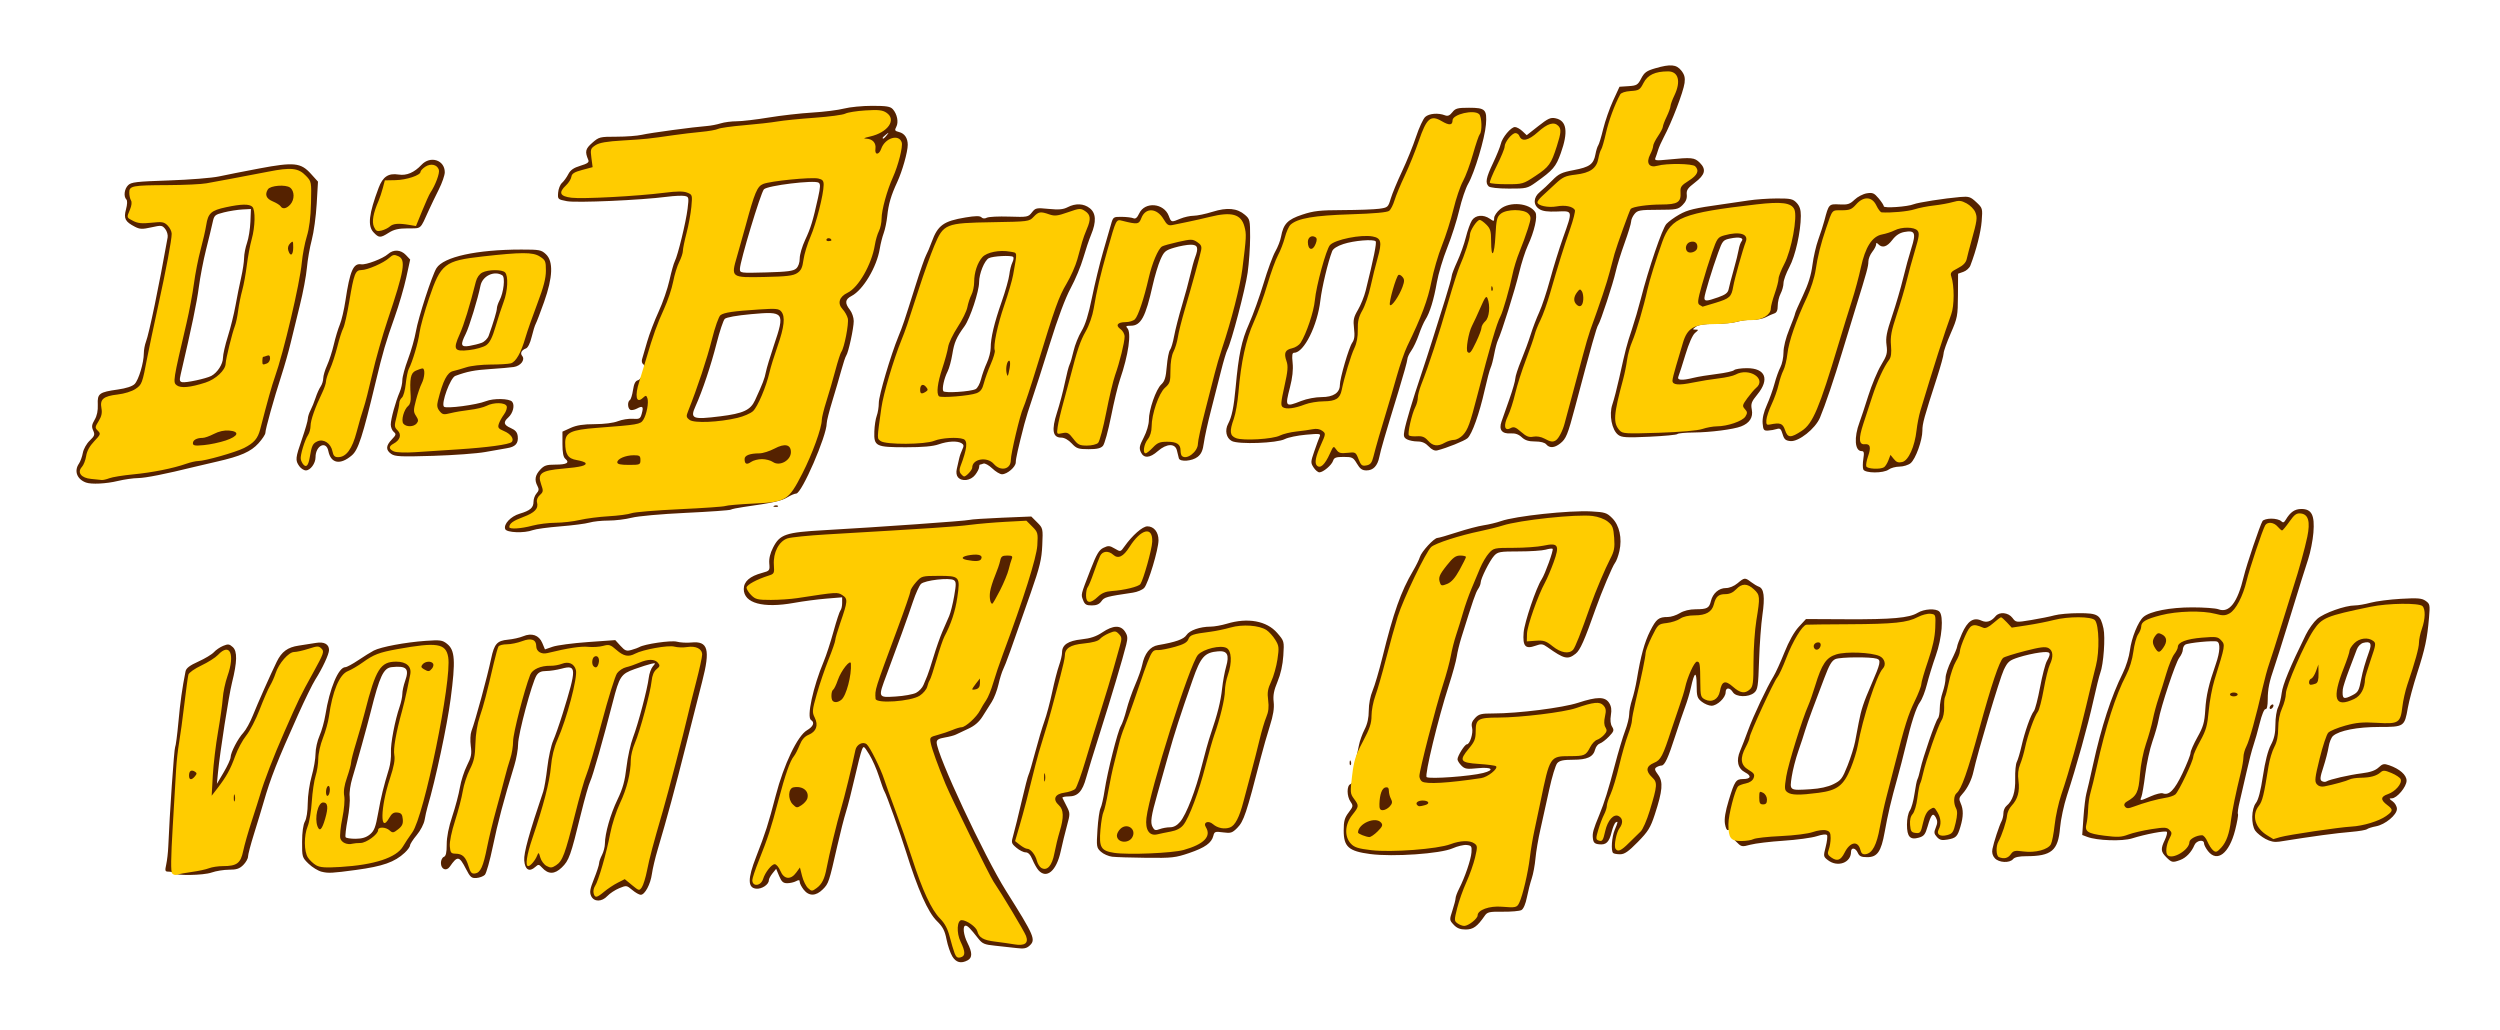
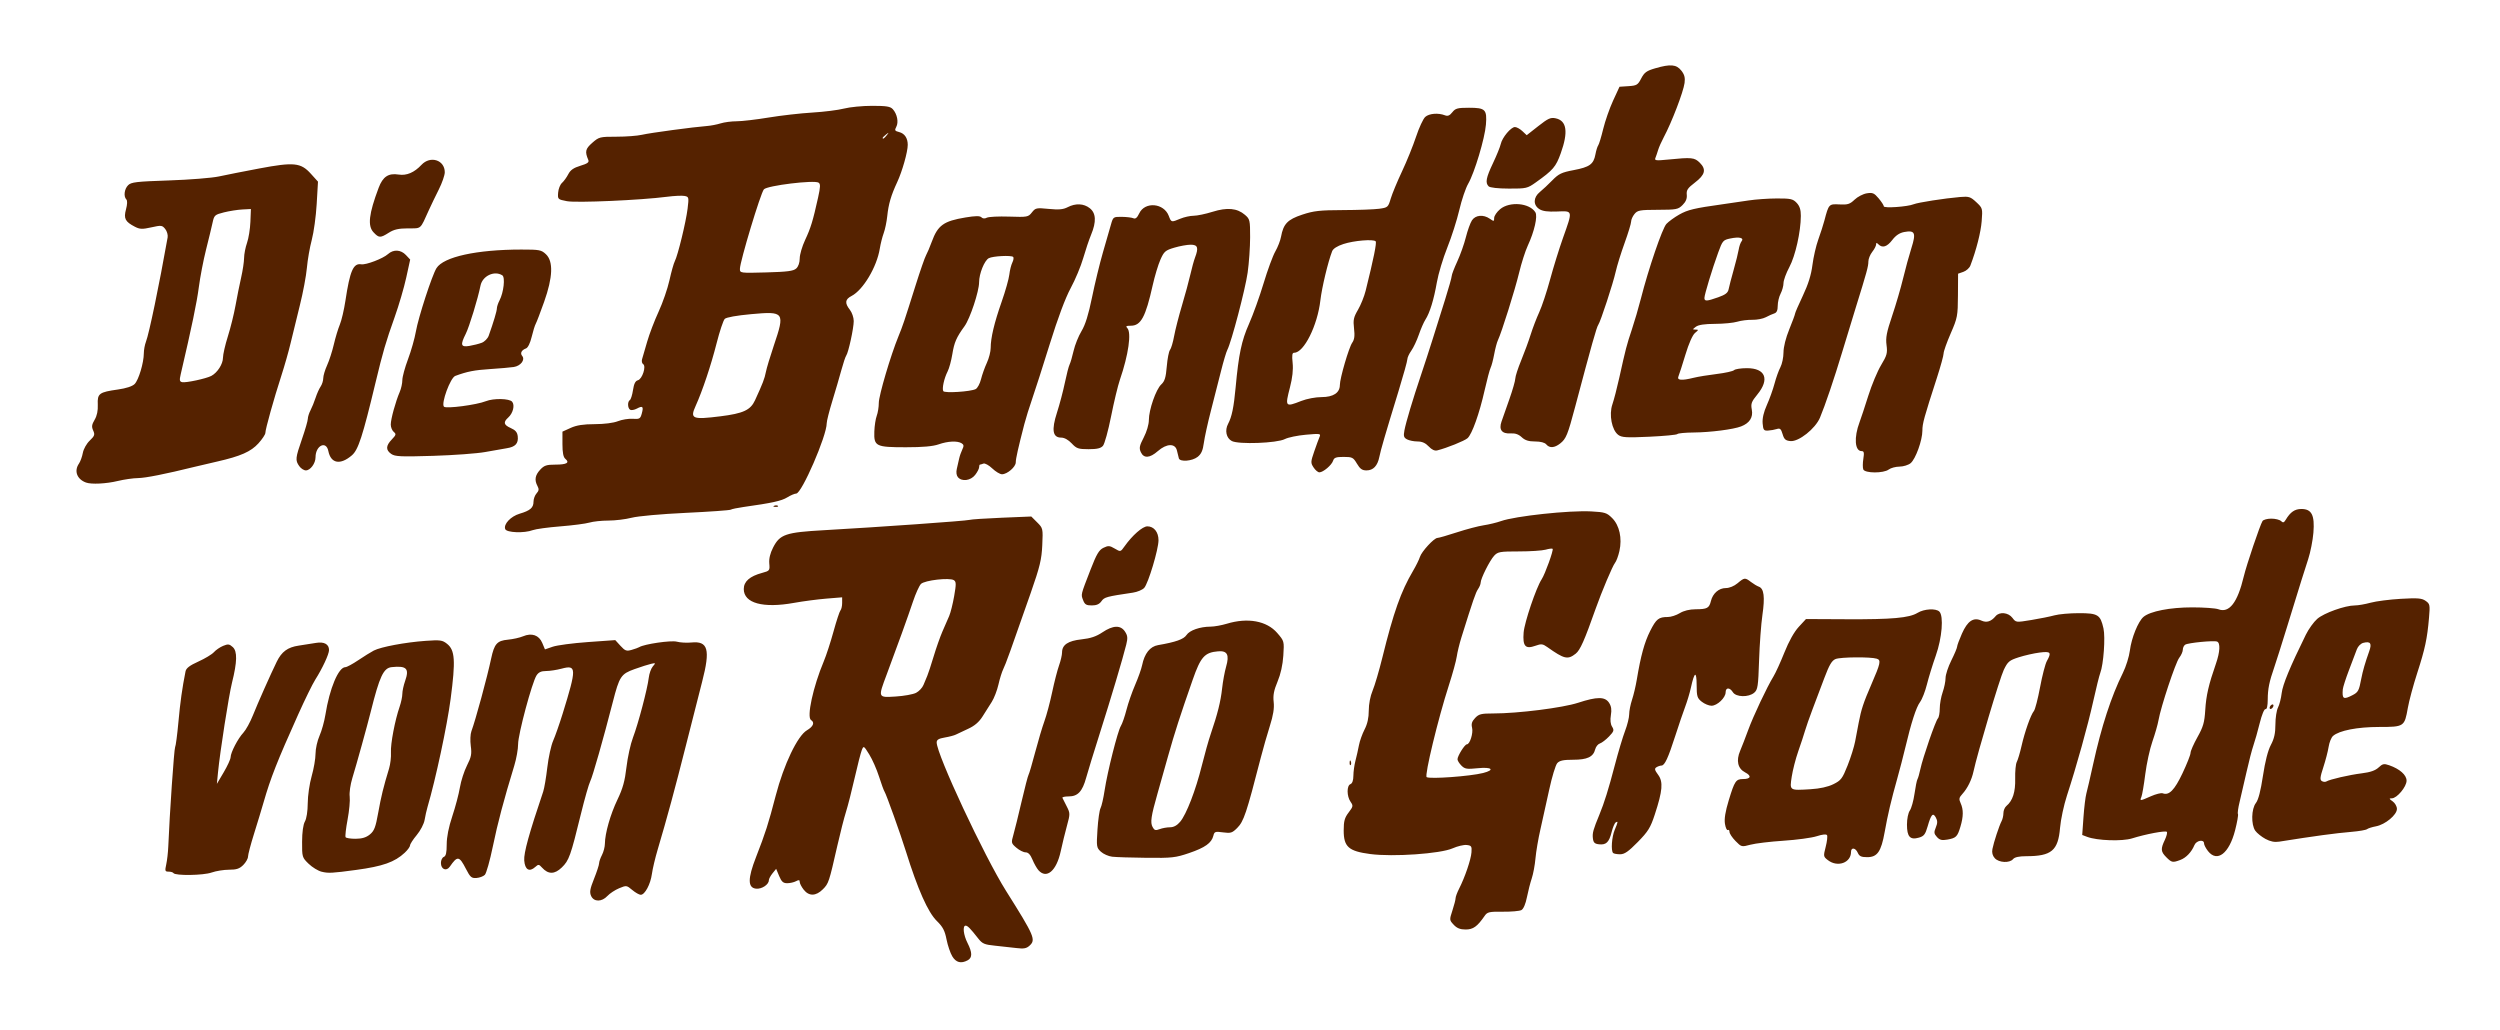
<svg xmlns="http://www.w3.org/2000/svg" xmlns:ns1="http://www.inkscape.org/namespaces/inkscape" xmlns:ns2="http://sodipodi.sourceforge.net/DTD/sodipodi-0.dtd" width="1296" height="534" id="svg2" version="1.1" ns1:version="0.48.3.1 r9886" ns2:docname="Neues Dokument 1">
  <defs id="defs4" />
  <ns2:namedview id="base" pagecolor="#ffffff" bordercolor="#666666" borderopacity="1.0" ns1:pageopacity="0.0" ns1:pageshadow="2" ns1:zoom="0.98994949" ns1:cx="614.79821" ns1:cy="251.07544" ns1:document-units="px" ns1:current-layer="layer1" showgrid="false" fit-margin-top="0" fit-margin-left="0" fit-margin-right="0" fit-margin-bottom="0" ns1:window-width="1385" ns1:window-height="876" ns1:window-x="55" ns1:window-y="24" ns1:window-maximized="1" />
  <g ns1:label="Ebene 1" ns1:groupmode="layer" id="layer1" transform="translate(396.571,-242.505)">
    <path style="fill:#552200" d="m 97.101,738.287 c -1.028,-1.691 -2.378,-5.655 -2.998,-8.81 -0.898,-4.566 -1.925,-6.512 -5.034,-9.549 -4.592,-4.484 -9.899,-16.435 -16.017,-36.067 -2.83,-9.082 -10.215,-29.711 -11.097,-31 -0.377,-0.55 -1.659,-4.06 -2.849,-7.8 -1.19,-3.74 -3.468,-8.895 -5.062,-11.456 -2.858,-4.591 -2.912,-4.622 -3.873,-2.2 -0.536,1.351 -2.203,7.856 -3.703,14.456 -1.501,6.6 -3.514,14.475 -4.474,17.5 -0.96,3.025 -2.973,10.9 -4.473,17.5 -4.334,19.069 -4.533,19.667 -7.524,22.658 -3.604,3.604 -7.193,3.679 -9.923,0.207 C 18.933,702.278 18,700.462 18,699.692 c 0,-1.075 -0.45,-1.16 -1.934,-0.365 -1.064,0.569 -3.112,1.035 -4.551,1.035 -2.076,0 -2.939,-0.771 -4.174,-3.726 L 5.784,692.91 3.892,695.247 C 2.851,696.532 2,698.139 2,698.818 c 0,2.261 -3.727,4.705 -6.662,4.369 -4.325,-0.495 -4.324,-5.215 0.004,-16.324 4.94,-12.682 6.402,-17.246 10.229,-31.944 4.196,-16.114 11.287,-30.951 16.169,-33.831 3.319,-1.958 4.161,-4.051 2.134,-5.303 -2.364,-1.461 1.065,-17.274 6.595,-30.422 1.272,-3.025 3.548,-10 5.057,-15.5 1.509,-5.5 3.133,-10.428 3.609,-10.95 0.476,-0.522 0.865,-2.257 0.865,-3.854 l 0,-2.904 -8.25,0.675 c -4.537,0.371 -12.066,1.365 -16.73,2.208 C -1.047,557.94 -11,555.196 -11,547.862 c 0,-3.922 3.096,-6.641 9.538,-8.375 3.884,-1.046 4.008,-1.209 3.688,-4.853 -0.22,-2.498 0.446,-5.29 1.972,-8.271 3.52,-6.878 6.483,-7.887 26.445,-9.008 27.836,-1.562 73.753,-4.817 75.358,-5.342 0.825,-0.27 8.374,-0.774 16.776,-1.122 l 15.276,-0.632 3.046,3.046 c 3.009,3.009 3.041,3.151 2.646,11.801 -0.34,7.449 -1.232,11.144 -5.979,24.756 -10.346,29.668 -12.986,36.99 -14.243,39.5 -0.689,1.375 -1.812,4.975 -2.495,8 -0.684,3.025 -2.243,7.075 -3.465,9 -1.222,1.925 -3.393,5.358 -4.825,7.629 -1.789,2.837 -4.111,4.815 -7.42,6.322 -2.649,1.206 -5.508,2.555 -6.354,2.998 -0.846,0.443 -3.434,1.125 -5.75,1.516 C 90.05,625.361 89,625.996 89,627.375 c 0,6.257 24.612,58.931 35.973,76.988 14.79,23.507 15.557,25.306 12.12,28.416 -1.569,1.42 -2.984,1.669 -6.788,1.191 -2.643,-0.332 -7.622,-0.882 -11.065,-1.222 -5.471,-0.541 -6.569,-1.014 -8.713,-3.752 -4.084,-5.214 -5.48,-6.633 -6.527,-6.633 -1.663,0 -1.125,4.834 1,9 2.517,4.933 2.537,7.642 0.066,8.965 -3.435,1.838 -6.007,1.18 -7.965,-2.04 z M 78.293,601.686 c 1.536,-0.781 3.28,-2.636 3.875,-4.122 0.595,-1.486 1.477,-3.602 1.961,-4.702 0.484,-1.1 1.961,-5.6 3.283,-10 1.322,-4.4 3.382,-10.25 4.578,-13 1.196,-2.75 2.765,-6.35 3.486,-8 0.721,-1.65 1.888,-6.3 2.593,-10.333 1.092,-6.247 1.07,-7.469 -0.144,-8.255 -2.222,-1.438 -15.153,0.039 -17.064,1.95 -0.901,0.901 -2.765,5.013 -4.141,9.138 -2.58,7.733 -8.184,23.279 -13.618,37.779 -4.566,12.184 -4.634,12.015 4.648,11.443 4.263,-0.263 9.007,-1.117 10.543,-1.898 z m 278.751,120.223 c -2.268,-2.414 -2.279,-2.532 -0.674,-7.438 0.897,-2.742 1.63,-5.592 1.63,-6.335 0,-0.743 0.828,-2.974 1.839,-4.958 3.009,-5.902 6.13,-15.071 6.404,-18.815 0.23,-3.139 -0.023,-3.532 -2.457,-3.813 -1.492,-0.172 -4.799,0.609 -7.347,1.737 -6.342,2.805 -30.852,4.504 -42.646,2.956 C 302.536,683.765 300,681.518 300,673.019 c 0,-4.859 0.475,-6.591 2.554,-9.317 2.377,-3.116 2.446,-3.502 1,-5.567 -2.003,-2.859 -2.035,-8.375 -0.054,-9.135 0.961,-0.369 1.509,-1.935 1.524,-4.357 0.013,-2.08 0.497,-5.581 1.075,-7.781 0.578,-2.2 1.389,-5.8 1.801,-8 0.412,-2.2 1.728,-5.895 2.925,-8.21 1.473,-2.853 2.175,-6.017 2.175,-9.815 0,-3.348 0.799,-7.491 1.984,-10.29 1.091,-2.577 3.371,-10.31 5.067,-17.185 5.771,-23.396 9.615,-34.256 15.9,-44.916 1.55,-2.629 3.144,-5.861 3.543,-7.182 0.851,-2.821 7.372,-9.902 9.12,-9.902 0.664,0 5.217,-1.31 10.117,-2.912 4.901,-1.601 11.129,-3.24 13.84,-3.642 2.711,-0.402 6.73,-1.372 8.93,-2.155 7.38,-2.629 35.451,-5.647 46.819,-5.035 7.104,0.383 8.097,0.699 10.856,3.458 3.783,3.783 5.245,10.447 3.754,17.104 -0.573,2.558 -1.612,5.332 -2.308,6.166 -1.205,1.443 -6.915,14.962 -9.934,23.516 -5.88,16.663 -8.105,21.684 -10.417,23.503 -4.128,3.247 -5.897,2.836 -14.729,-3.423 -2.383,-1.689 -3.128,-1.769 -6.174,-0.668 -5.185,1.875 -6.645,0.232 -6.089,-6.85 0.416,-5.29 6.496,-23.258 9.34,-27.601 1.782,-2.721 6.286,-15.224 5.697,-15.813 -0.256,-0.256 -1.891,-0.057 -3.634,0.443 -1.742,0.5 -7.991,0.909 -13.886,0.909 -9.791,0 -10.897,0.192 -12.79,2.225 C 375.719,533.041 371,542.466 371,544.578 c 0,0.737 -0.61,2.227 -1.356,3.312 -1.225,1.783 -2.571,5.694 -8.594,24.973 -1.031,3.3 -2.127,7.8 -2.436,10 -0.309,2.2 -2.164,8.95 -4.122,15 -5.527,17.07 -12.698,46.755 -11.477,47.509 1.746,1.079 22.562,-0.44 29.235,-2.134 6.35,-1.612 4.572,-3.235 -2.725,-2.488 -5.688,0.583 -6.721,0.417 -8.5,-1.362 -1.114,-1.114 -2.024,-2.588 -2.022,-3.275 0.005,-1.742 3.773,-7.75 4.86,-7.75 1.556,0 3.39,-5.854 2.698,-8.611 -0.496,-1.978 -0.101,-3.251 1.561,-5.019 1.942,-2.067 3.145,-2.37 9.422,-2.37 12.782,0 35.94,-2.915 43.963,-5.534 9.894,-3.23 13.945,-3.229 16.062,10e-4 1.165,1.777 1.431,3.567 0.952,6.4 -0.431,2.55 -0.211,4.659 0.626,5.999 1.138,1.822 0.948,2.424 -1.605,5.089 -1.593,1.662 -3.715,3.282 -4.717,3.6 -1.002,0.318 -2.099,1.684 -2.438,3.035 -0.988,3.939 -4.105,5.41 -11.456,5.41 -5.05,0 -7,0.418 -8.214,1.759 -0.875,0.967 -2.753,7.155 -4.173,13.75 -1.42,6.595 -3.473,15.863 -4.563,20.596 -1.09,4.733 -2.239,11.483 -2.553,15 -0.314,3.517 -1.182,8.195 -1.929,10.395 -0.747,2.2 -1.873,6.589 -2.501,9.753 -0.706,3.557 -1.803,6.107 -2.874,6.68 -0.953,0.51 -5.282,0.89 -9.62,0.846 -7.115,-0.074 -8.041,0.14 -9.446,2.18 -3.803,5.52 -5.928,7.041 -9.838,7.041 -2.817,0 -4.499,-0.668 -6.176,-2.453 z M -90.133,706.97 c -0.886,-1.944 -0.6,-3.617 1.521,-8.921 1.436,-3.59 2.612,-7.187 2.612,-7.993 0,-0.806 0.672,-2.754 1.494,-4.329 0.822,-1.575 1.503,-4.214 1.515,-5.864 0.037,-5.343 2.872,-15.276 6.527,-22.874 2.747,-5.709 3.821,-9.578 4.656,-16.773 0.597,-5.144 2.117,-12.052 3.376,-15.352 2.702,-7.08 7.511,-25.305 8.179,-31 0.258,-2.2 1.208,-4.853 2.111,-5.895 1.56,-1.801 1.518,-1.868 -0.858,-1.343 -1.375,0.304 -5.266,1.543 -8.647,2.753 -6.987,2.501 -7.833,3.782 -11.223,16.985 -4.894,19.064 -10.494,38.737 -11.699,41.098 -0.729,1.429 -2.914,9.079 -4.854,17 -5.34,21.796 -6.166,24.111 -9.905,27.734 -3.751,3.636 -7.013,3.658 -10.261,0.069 -1.596,-1.763 -1.878,-1.789 -3.499,-0.322 -3.092,2.798 -5.374,1.436 -5.723,-3.418 -0.279,-3.874 2.51,-13.982 9.84,-35.662 0.558,-1.65 1.514,-7.275 2.124,-12.5 0.61,-5.225 1.976,-11.462 3.035,-13.86 1.059,-2.398 3.269,-8.698 4.911,-14 7.336,-23.693 7.294,-25.462 -0.559,-23.361 -2.513,0.672 -6.126,1.222 -8.031,1.222 -2.49,0 -3.874,0.632 -4.927,2.25 -2.34,3.595 -9.583,30.577 -9.567,35.638 0.008,2.537 -0.879,7.537 -1.97,11.112 -5.518,18.075 -8.611,29.729 -11.113,41.876 -1.515,7.357 -3.39,14.011 -4.167,14.788 -0.776,0.776 -2.726,1.507 -4.334,1.624 -2.57,0.187 -3.228,-0.381 -5.456,-4.714 -3.479,-6.767 -4.403,-6.895 -8.364,-1.161 -1.778,2.573 -4.611,1.399 -4.611,-1.912 0,-1.41 0.675,-2.822 1.5,-3.138 1.099,-0.422 1.5,-2.155 1.5,-6.486 0,-3.858 1.01,-8.942 2.909,-14.643 1.6,-4.803 3.37,-11.5 3.932,-14.883 0.563,-3.382 2.213,-8.499 3.668,-11.37 2.238,-4.417 2.541,-5.978 1.967,-10.15 -0.375,-2.73 -0.228,-6.136 0.331,-7.63 2.112,-5.651 8.194,-28.033 10.243,-37.7 1.607,-7.582 3.067,-9.227 8.657,-9.75 2.636,-0.247 6.175,-1.035 7.866,-1.752 4.511,-1.913 8.269,-0.618 9.961,3.432 l 1.403,3.358 4.048,-1.395 c 2.226,-0.767 10.426,-1.851 18.222,-2.408 l 14.174,-1.013 2.714,2.971 c 2.379,2.604 3.092,2.863 5.777,2.093 1.684,-0.483 3.453,-1.12 3.931,-1.415 2.592,-1.602 16.506,-3.633 19.461,-2.841 1.78,0.477 5.171,0.672 7.536,0.433 8.72,-0.881 9.95,3.564 5.621,20.308 -1.419,5.487 -5.193,20.327 -8.388,32.977 -5.668,22.443 -9.831,37.791 -14.648,54 -1.308,4.4 -2.662,10.114 -3.009,12.697 -0.718,5.336 -3.645,10.803 -5.783,10.803 -0.791,0 -2.772,-1.123 -4.404,-2.495 -2.895,-2.436 -3.057,-2.457 -6.818,-0.886 -2.119,0.885 -4.847,2.683 -6.063,3.995 -2.922,3.153 -7.002,3.149 -8.44,-0.007 z m -216.515,-11.857 c -0.258,-0.412 -1.393,-0.75 -2.522,-0.75 -1.852,0 -1.971,-0.365 -1.223,-3.75 0.456,-2.062 0.931,-6.225 1.056,-9.25 0.695,-16.905 3.018,-50.674 3.544,-51.525 0.337,-0.546 1.106,-6.389 1.709,-12.984 0.956,-10.463 1.962,-17.63 3.691,-26.298 0.336,-1.686 2.133,-3.062 6.677,-5.113 3.419,-1.544 7.037,-3.727 8.039,-4.852 1.002,-1.125 3.151,-2.596 4.776,-3.269 2.549,-1.056 3.234,-0.969 5.007,0.635 2.41,2.181 2.293,7.651 -0.396,18.405 -1.669,6.677 -6.22,35.808 -7.264,46.5 l -0.586,6 3.54,-6 c 1.947,-3.3 3.554,-6.805 3.57,-7.79 0.042,-2.506 3.79,-9.718 6.624,-12.748 1.306,-1.396 3.533,-5.446 4.95,-9 2.523,-6.33 9.139,-21.216 12.341,-27.767 2.563,-5.244 5.662,-7.52 11.393,-8.369 2.872,-0.425 6.916,-1.06 8.986,-1.411 4.202,-0.712 6.736,0.684 6.736,3.712 0,2.144 -3.407,9.465 -7.153,15.373 -1.395,2.2 -5.367,10.3 -8.826,18 -10.914,24.296 -14.319,32.935 -17.932,45.5 -1.028,3.575 -3.269,10.961 -4.979,16.413 -1.71,5.452 -3.11,10.76 -3.11,11.795 0,1.035 -1.105,2.987 -2.455,4.337 -1.941,1.941 -3.484,2.455 -7.374,2.455 -2.706,0 -6.794,0.661 -9.084,1.469 -4.275,1.508 -18.837,1.715 -19.735,0.281 z m 76.807,-0.704 c -1.838,-0.457 -4.875,-2.317 -6.75,-4.135 -3.331,-3.228 -3.408,-3.488 -3.373,-11.358 0.022,-5.089 0.562,-8.974 1.465,-10.554 0.852,-1.491 1.443,-5.328 1.465,-9.503 0.02,-3.897 0.922,-10.105 2.035,-13.997 1.1,-3.846 2,-9.075 2,-11.62 0,-2.544 0.927,-6.722 2.061,-9.284 1.133,-2.562 2.505,-7.457 3.048,-10.877 2.174,-13.696 6.795,-24.719 10.364,-24.719 0.73,0 3.735,-1.621 6.677,-3.602 2.943,-1.981 6.576,-4.236 8.073,-5.012 3.669,-1.899 16.381,-4.281 26.777,-5.017 7.696,-0.545 8.755,-0.399 11.193,1.542 4.113,3.274 4.462,8.652 1.851,28.529 -1.836,13.982 -7.792,41.828 -11.99,56.059 -0.487,1.65 -1.164,4.664 -1.505,6.698 -0.345,2.059 -2.155,5.536 -4.084,7.845 -1.905,2.281 -3.464,4.695 -3.464,5.365 0,0.67 -1.238,2.376 -2.75,3.791 -5.211,4.875 -11.357,7.048 -25.25,8.926 -12.484,1.688 -14.366,1.785 -17.841,0.921 z m 25.033,-19.332 c 2.242,-1.844 2.96,-3.717 4.297,-11.214 1.506,-8.439 2.709,-13.344 5.643,-23 0.668,-2.2 1.102,-5.927 0.964,-8.283 -0.26,-4.426 2.068,-16.68 4.51,-23.751 0.766,-2.218 1.394,-5.199 1.394,-6.624 0,-1.425 0.658,-4.455 1.462,-6.734 2.256,-6.394 0.753,-7.933 -6.962,-7.13 -4.257,0.443 -6.274,4.723 -10.851,23.022 -1.93,7.715 -7.373,27.346 -9.567,34.5 -1.029,3.356 -1.632,7.587 -1.369,9.601 0.259,1.98 -0.233,7.332 -1.093,11.891 -0.86,4.56 -1.325,8.677 -1.033,9.149 0.292,0.472 2.642,0.842 5.222,0.823 3.327,-0.025 5.474,-0.68 7.383,-2.25 z m 346.563,18.536 c -0.855,-0.963 -2.252,-3.438 -3.104,-5.5 -1.058,-2.563 -2.18,-3.75 -3.544,-3.75 -1.097,0 -3.25,-1.08 -4.785,-2.399 -2.701,-2.324 -2.75,-2.536 -1.536,-6.75 0.689,-2.393 2.598,-10.138 4.242,-17.211 1.644,-7.073 3.268,-13.311 3.609,-13.862 0.341,-0.551 1.88,-5.789 3.42,-11.64 1.54,-5.851 3.704,-13.123 4.807,-16.162 1.104,-3.038 2.906,-9.788 4.005,-15 1.099,-5.212 2.703,-11.445 3.564,-13.852 0.861,-2.407 1.565,-5.444 1.565,-6.75 0,-3.967 3.098,-6.045 10.134,-6.798 4.646,-0.498 7.594,-1.49 10.781,-3.63 5.528,-3.713 9.452,-3.842 11.717,-0.385 1.382,2.109 1.496,3.299 0.645,6.75 -1.722,6.989 -8.049,28.211 -13.769,46.19 -2.975,9.35 -6.124,19.605 -6.998,22.789 -1.969,7.174 -4.344,9.711 -9.093,9.711 -1.971,0 -3.422,0.338 -3.224,0.75 0.198,0.412 1.2,2.399 2.228,4.415 1.798,3.526 1.803,3.904 0.131,10 -0.955,3.484 -2.42,9.485 -3.254,13.335 -2.201,10.155 -7.332,14.489 -11.543,9.75 z m 409.284,-5.186 c -2.387,-1.834 -2.422,-2.043 -1.167,-6.94 0.712,-2.777 1.02,-5.49 0.686,-6.031 -0.383,-0.619 -2.355,-0.419 -5.333,0.543 -2.599,0.839 -10.35,1.892 -17.225,2.339 -6.875,0.447 -14.589,1.376 -17.143,2.063 -4.583,1.234 -4.683,1.209 -7.75,-1.929 -1.709,-1.748 -3.107,-3.865 -3.107,-4.703 0,-0.838 -0.393,-1.282 -0.872,-0.985 -0.48,0.297 -1.146,-1.139 -1.481,-3.191 -0.422,-2.587 0.182,-6.336 1.972,-12.23 3.035,-9.999 3.712,-11 7.445,-11 4.004,0 4.509,-1.652 1.053,-3.44 -3.828,-1.979 -4.774,-6.074 -2.59,-11.206 0.902,-2.119 2.765,-6.939 4.141,-10.709 2.657,-7.282 9.783,-22.388 13.142,-27.858 1.11,-1.808 3.662,-7.407 5.672,-12.443 2.297,-5.757 5.048,-10.667 7.409,-13.224 l 3.755,-4.067 20.927,0.104 c 23.758,0.118 32.593,-0.675 36.917,-3.312 3.421,-2.086 9.52,-2.433 11.31,-0.643 2.307,2.307 1.386,13.655 -1.851,22.8 -1.655,4.675 -3.729,11.411 -4.61,14.968 -0.881,3.558 -2.484,7.662 -3.563,9.121 -2.01,2.719 -4.57,10.655 -7.711,23.91 -0.978,4.125 -2.79,11.1 -4.028,15.5 -3.234,11.498 -4.978,18.895 -6.601,28 -1.808,10.143 -3.796,13 -9.044,13 -3.077,0 -4.099,-0.471 -4.879,-2.25 C 565.338,681.934 563,681.619 563,684.14 c 0,5.644 -6.952,8.136 -11.961,4.287 z m 2.827,-39.405 c 3.941,-1.949 4.656,-2.89 7.344,-9.659 1.638,-4.125 3.403,-9.75 3.923,-12.5 0.52,-2.75 1.342,-7.087 1.828,-9.638 1.322,-6.95 2.501,-10.519 6.559,-19.862 4.814,-11.083 5.145,-12.654 2.827,-13.389 -3.171,-1.006 -18.722,-0.883 -21.348,0.169 -1.942,0.778 -3.246,2.981 -5.841,9.861 -1.837,4.873 -4.617,12.234 -6.176,16.359 -1.56,4.125 -3.288,9.075 -3.841,11 -0.553,1.925 -2.116,6.674 -3.475,10.553 -1.358,3.879 -2.889,9.823 -3.402,13.209 -1.104,7.295 -1.27,7.184 9.734,6.514 4.901,-0.299 9.013,-1.205 11.866,-2.616 z m 83.67,38.38 c -1.185,-1.31 -1.596,-2.886 -1.238,-4.75 0.668,-3.474 3.538,-12.204 4.777,-14.526 0.509,-0.955 0.926,-2.812 0.926,-4.128 0,-1.315 0.705,-2.976 1.566,-3.691 3.255,-2.701 4.708,-7.238 4.533,-14.155 -0.094,-3.733 0.28,-7.63 0.832,-8.66 0.552,-1.031 1.656,-4.744 2.455,-8.252 1.699,-7.462 4.776,-16.163 6.415,-18.138 0.633,-0.763 2.07,-6.304 3.193,-12.314 1.123,-6.01 2.709,-12.121 3.524,-13.581 2.539,-4.548 2.028,-5.145 -3.768,-4.411 -2.888,0.366 -7.725,1.46 -10.75,2.432 -4.956,1.592 -5.728,2.237 -7.805,6.526 -2.039,4.21 -13.736,43.429 -15.691,52.608 -0.933,4.379 -3.127,8.831 -5.787,11.74 -1.742,1.906 -1.874,2.622 -0.883,4.797 1.494,3.278 1.455,6.893 -0.131,12.194 -1.548,5.175 -2.242,5.856 -6.786,6.662 -2.831,0.502 -3.96,0.218 -5.382,-1.353 -1.541,-1.703 -1.625,-2.41 -0.584,-4.923 0.936,-2.261 0.946,-3.44 0.039,-5.133 -1.488,-2.781 -2.455,-1.758 -4.259,4.509 -1.217,4.227 -1.916,5.129 -4.565,5.889 C 593.608,678.051 592,676.283 592,669.962 c 0,-2.95 0.638,-6.066 1.491,-7.283 0.82,-1.171 1.909,-5.08 2.42,-8.688 0.511,-3.608 1.198,-6.995 1.527,-7.527 0.329,-0.532 1.011,-2.91 1.517,-5.284 1.252,-5.882 7.882,-25.053 9.079,-26.249 0.532,-0.532 0.967,-2.846 0.967,-5.142 0,-2.296 0.675,-6.087 1.5,-8.426 0.825,-2.338 1.502,-5.657 1.504,-7.376 0,-1.718 1.35,-5.824 2.996,-9.124 1.646,-3.3 2.994,-6.507 2.996,-7.126 0,-0.619 1.127,-3.665 2.5,-6.77 2.901,-6.559 5.973,-8.623 10.061,-6.761 2.727,1.242 5.068,0.518 7.398,-2.289 1.993,-2.401 6.589,-1.938 8.712,0.877 1.832,2.43 1.839,2.431 9.833,1.118 4.4,-0.722 9.8,-1.814 12,-2.426 2.2,-0.612 7.868,-1.115 12.595,-1.118 9.896,-0.006 11.174,0.784 12.771,7.896 1.042,4.639 0.032,18.662 -1.663,23.099 -0.525,1.375 -2.149,7.9 -3.607,14.5 -2.804,12.685 -8.74,34.002 -13.646,49 -1.619,4.95 -3.239,12.514 -3.599,16.808 -0.989,11.791 -4.419,14.674 -17.479,14.687 -3.777,0.004 -6.037,0.499 -6.872,1.506 -1.792,2.159 -7.338,1.889 -9.464,-0.461 z m 88.919,-0.494 c -2.9,-2.9 -3.02,-4.292 -0.775,-8.999 0.924,-1.937 1.385,-3.816 1.025,-4.176 -0.75,-0.75 -10.9,1.162 -18.024,3.395 -5.128,1.607 -18.103,1.165 -23.25,-0.792 l -2.579,-0.981 0.655,-9.246 c 0.36,-5.085 1.032,-10.596 1.492,-12.246 0.46,-1.65 2.022,-8.4 3.469,-15 4.315,-19.672 9.401,-35.299 15.469,-47.528 1.599,-3.222 3.23,-8.444 3.625,-11.605 0.814,-6.516 4.293,-15.095 7.073,-17.444 3.455,-2.918 13.753,-4.923 25.287,-4.923 6.022,0 12.106,0.44 13.519,0.977 5.619,2.136 9.917,-3.41 13.156,-16.977 1.439,-6.027 8.449,-26.752 9.725,-28.75 0.439,-0.688 2.482,-1.25 4.539,-1.25 2.058,0 4.328,0.562 5.045,1.25 1.049,1.006 1.527,0.877 2.45,-0.662 2.408,-4.017 4.692,-5.588 8.123,-5.588 5.34,0 6.958,3.194 6.224,12.29 -0.32,3.965 -1.537,10.135 -2.704,13.71 -2.323,7.115 -3.384,10.513 -10.925,35 -2.795,9.075 -5.785,18.525 -6.644,21 -2.623,7.558 -3.379,11.274 -3.403,16.75 -0.015,3.388 -0.427,5.161 -1.16,5 -0.651,-0.143 -1.928,2.951 -2.991,7.25 -1.02,4.125 -2.484,9.3 -3.252,11.5 -0.768,2.2 -2.401,8.5 -3.629,14 -1.228,5.5 -2.831,12.441 -3.563,15.425 -0.732,2.984 -1.113,5.778 -0.847,6.209 0.267,0.431 -0.399,4.232 -1.478,8.446 -3.082,12.033 -9.295,16.807 -14.032,10.785 -1.14,-1.449 -2.073,-3.249 -2.073,-4 0,-2.264 -3.97,-1.558 -4.98,0.885 -1.494,3.614 -4.309,6.568 -7.335,7.699 -3.935,1.47 -4.459,1.368 -7.23,-1.403 z m -8.009,-31.624 c 2.585,-1.143 5.348,-1.831 6.139,-1.527 3.26,1.251 6.097,-1.623 10.241,-10.371 2.296,-4.848 4.175,-9.606 4.175,-10.573 0,-0.967 1.612,-4.64 3.582,-8.162 3.011,-5.384 3.656,-7.63 4.049,-14.096 0.456,-7.495 1.766,-13.179 5.528,-23.979 2.139,-6.141 2.376,-10.793 0.585,-11.481 -1.713,-0.657 -14.941,0.627 -16.493,1.602 -0.688,0.431 -1.25,1.597 -1.25,2.591 0,0.993 -0.831,2.879 -1.847,4.191 -1.929,2.492 -9.564,25.462 -10.764,32.385 -0.381,2.2 -1.797,7.15 -3.146,11 -1.349,3.85 -3.02,11.5 -3.713,17 -0.693,5.5 -1.595,10.787 -2.003,11.75 -0.934,2.201 -0.78,2.191 4.917,-0.329 z M 180,686.628 c -1.925,-0.228 -4.565,-1.393 -5.867,-2.59 -2.258,-2.075 -2.34,-2.603 -1.776,-11.443 0.325,-5.097 1.041,-10.107 1.59,-11.134 0.549,-1.026 1.5,-5.181 2.112,-9.232 1.456,-9.626 6.804,-30.8 8.439,-33.414 0.705,-1.126 2.006,-4.877 2.892,-8.335 0.886,-3.458 2.913,-9.287 4.504,-12.953 1.591,-3.666 3.214,-8.24 3.607,-10.165 1.247,-6.115 4.096,-9.709 8.262,-10.424 9.149,-1.571 13.313,-3.045 14.737,-5.218 1.613,-2.462 6.986,-4.337 12.499,-4.363 1.925,-0.009 5.709,-0.687 8.409,-1.506 10.867,-3.297 20.704,-1.492 26.136,4.794 3.627,4.198 3.641,4.25 3.161,11.717 -0.311,4.837 -1.377,9.63 -3,13.5 -1.908,4.549 -2.393,7.102 -2.003,10.558 0.366,3.245 -0.211,6.846 -2.003,12.5 -1.384,4.368 -3.501,11.767 -4.704,16.442 -7.419,28.834 -8.805,32.963 -12.206,36.364 -2.587,2.587 -3.363,2.829 -7.328,2.285 -4.072,-0.558 -4.483,-0.413 -5.033,1.776 -0.938,3.737 -4.306,6.132 -12.597,8.959 -6.994,2.385 -8.928,2.6 -22,2.454 C 189.949,687.114 181.925,686.856 180,686.628 z m 29.976,-15.265 c 1.904,0 3.643,-0.947 5.252,-2.86 3.247,-3.859 8.072,-16.375 11.234,-29.14 1.43,-5.775 3.511,-13.162 4.625,-16.415 3.52,-10.286 5.168,-16.889 5.887,-23.585 0.384,-3.575 1.32,-8.656 2.08,-11.292 1.768,-6.129 0.613,-8.331 -4.159,-7.925 -7.002,0.596 -9.02,2.856 -13.181,14.76 -6.514,18.633 -9.381,27.523 -12.727,39.457 -1.773,6.325 -4.265,15.156 -5.537,19.624 -3.314,11.643 -3.788,14.877 -2.524,17.239 0.925,1.729 1.533,1.913 3.657,1.105 1.401,-0.533 3.828,-0.968 5.393,-0.968 z m 229.69,13.333 c -1.196,-1.196 -0.701,-8.314 0.833,-11.988 1.77,-4.237 1.826,-4.665 0.499,-3.845 -0.55,0.34 -1.5,2.603 -2.111,5.029 -1.331,5.285 -2.833,6.723 -6.578,6.293 -2.254,-0.258 -2.875,-0.888 -3.137,-3.18 -0.305,-2.667 0.202,-4.494 3.369,-12.143 2.52,-6.085 4.774,-13.307 7.961,-25.5 1.797,-6.875 4.218,-14.975 5.381,-18 1.163,-3.025 2.115,-6.882 2.115,-8.572 2.7e-4,-1.69 0.663,-5.065 1.472,-7.5 0.81,-2.435 1.921,-7.128 2.469,-10.428 2.059,-12.386 3.99,-19.421 6.931,-25.246 3.167,-6.275 4.407,-7.254 9.186,-7.254 1.592,0 4.367,-0.898 6.168,-1.996 2.101,-1.281 5.065,-2.003 8.274,-2.015 5.928,-0.023 6.972,-0.588 7.871,-4.264 0.977,-3.99 4.122,-6.725 7.734,-6.725 1.854,0 4.303,-1.008 6.077,-2.5 3.551,-2.988 3.872,-3.019 6.933,-0.67 1.312,1.006 3.159,2.112 4.105,2.457 2.659,0.97 3.207,5.309 1.851,14.654 -0.683,4.707 -1.462,15.309 -1.731,23.559 -0.441,13.507 -0.692,15.174 -2.525,16.75 -2.891,2.485 -9.431,2.337 -11.047,-0.25 -1.621,-2.595 -3.768,-2.569 -3.768,0.045 0,2.797 -4.376,6.955 -7.32,6.955 -1.326,0 -3.596,-0.933 -5.045,-2.073 -2.369,-1.864 -2.638,-2.745 -2.665,-8.75 -0.034,-7.428 -1.144,-6.899 -2.965,1.412 -0.592,2.701 -1.926,7.161 -2.965,9.911 -1.039,2.75 -3.336,9.5 -5.105,15 -3.765,11.705 -5.526,15.494 -7.211,15.515 -0.673,0.008 -1.84,0.405 -2.592,0.882 -1.109,0.702 -0.943,1.441 0.876,3.901 2.702,3.655 2.316,8.238 -1.735,20.604 -2.236,6.827 -3.436,8.766 -8.813,14.25 -4.861,4.958 -6.871,6.348 -9.176,6.348 -1.623,0 -3.252,-0.3 -3.618,-0.667 z m 338.146,-7.32 c -2.028,-1.098 -4.391,-3.001 -5.25,-4.227 -2.23,-3.184 -2.044,-11.358 0.329,-14.374 1.267,-1.61 2.472,-6.246 3.65,-14.041 1.137,-7.523 2.59,-13.2 4.109,-16.057 1.735,-3.263 2.352,-6.041 2.356,-10.617 0,-3.408 0.605,-7.345 1.337,-8.747 0.732,-1.403 1.595,-4.782 1.918,-7.509 0.522,-4.411 4.313,-13.571 12.521,-30.263 1.44,-2.927 4.095,-6.619 5.9,-8.205 3.464,-3.041 14.47,-6.973 19.518,-6.973 1.645,0 5.31,-0.636 8.145,-1.414 2.835,-0.778 9.881,-1.685 15.659,-2.016 8.83,-0.505 10.883,-0.337 12.872,1.057 2.226,1.559 2.331,2.083 1.755,8.766 -0.936,10.875 -2.051,16.104 -6.1,28.608 -2.048,6.325 -4.243,14.473 -4.878,18.106 -1.703,9.744 -1.929,9.894 -14.873,9.894 -11.277,0 -20.688,1.835 -23.911,4.663 -0.896,0.786 -1.921,3.321 -2.278,5.633 -0.356,2.312 -1.59,7.069 -2.741,10.571 -1.695,5.156 -1.841,6.522 -0.77,7.184 0.727,0.45 1.766,0.543 2.308,0.209 1.769,-1.093 11.97,-3.439 18.414,-4.234 4.397,-0.543 7.026,-1.456 8.691,-3.02 2.073,-1.948 2.794,-2.1 5.49,-1.16 5.485,1.912 9.015,5.045 9.015,8 0,3.167 -5.014,9.155 -7.666,9.155 -1.515,0 -1.45,0.231 0.444,1.557 1.234,0.864 2.223,2.611 2.223,3.927 0,3.089 -6.064,8.119 -10.87,9.017 -1.996,0.373 -4.08,1.038 -4.63,1.477 -0.55,0.44 -4.15,1.064 -8,1.388 -8.432,0.71 -19.342,2.189 -37.5,5.085 -2.442,0.389 -4.615,-0.045 -7.188,-1.439 z m 45.166,-74.502 c 2.933,-1.517 3.371,-2.339 4.529,-8.511 0.726,-3.869 2.087,-8.572 4.111,-14.207 1.494,-4.16 0.679,-5.336 -3.048,-4.4 -1.308,0.328 -2.764,1.784 -3.345,3.344 -0.566,1.52 -2.4,6.363 -4.076,10.763 -1.676,4.4 -3.122,8.9 -3.213,10 -0.416,5.022 0.313,5.457 5.044,3.011 z m -519.9,34.906 c 0.048,-1.165 0.285,-1.402 0.604,-0.604 0.289,0.722 0.253,1.584 -0.079,1.917 -0.332,0.332 -0.569,-0.258 -0.525,-1.312 z M 780,609.48 c 0,-0.55 0.45,-1.278 1,-1.618 0.55,-0.34 1,-0.168 1,0.382 0,0.55 -0.45,1.278 -1,1.618 -0.55,0.34 -1,0.168 -1,-0.382 z M 164.916,553.642 c -1.176,-3.093 -1.332,-2.448 3.828,-15.78 3.14,-8.113 4.407,-10.26 6.714,-11.377 2.502,-1.211 3.204,-1.163 5.847,0.398 3.003,1.774 3.005,1.774 5.057,-1.123 4.084,-5.765 9.371,-10.398 11.865,-10.398 3.391,0 5.773,2.971 5.773,7.201 0,4.707 -5.299,22.367 -7.412,24.702 -0.919,1.015 -3.565,2.127 -5.879,2.469 -13.746,2.036 -14.809,2.326 -16.298,4.453 -1.066,1.522 -2.564,2.175 -4.991,2.175 -2.854,0 -3.651,-0.482 -4.502,-2.72 z m -299.585,-36.858 c -0.968,-2.523 2.869,-6.613 7.483,-7.975 5.485,-1.62 7.186,-3.096 7.186,-6.241 0,-1.402 0.711,-3.334 1.58,-4.294 1.221,-1.349 1.335,-2.204 0.5,-3.763 -1.688,-3.153 -1.287,-5.633 1.373,-8.503 2.078,-2.242 3.29,-2.646 7.941,-2.646 5.839,0 7.523,-0.995 5.096,-3.009 C -104.547,479.493 -105,477.162 -105,472.691 l 0,-6.426 4.25,-1.929 c 3.076,-1.396 6.523,-1.935 12.48,-1.951 4.935,-0.013 9.739,-0.624 12,-1.525 2.074,-0.827 5.527,-1.389 7.673,-1.25 3.558,0.231 3.975,-0.007 4.717,-2.696 1.02,-3.696 0.507,-4.224 -2.526,-2.6 -1.322,0.707 -2.896,0.981 -3.498,0.609 -1.342,-0.829 -1.445,-4.225 -0.153,-5.023 0.518,-0.32 1.253,-2.655 1.633,-5.187 0.492,-3.28 1.223,-4.744 2.542,-5.089 2.257,-0.59 4.436,-7.299 2.716,-8.363 -0.616,-0.381 -0.867,-1.526 -0.559,-2.544 0.308,-1.019 1.496,-5.103 2.64,-9.076 1.143,-3.973 3.82,-10.993 5.949,-15.601 2.129,-4.607 4.656,-11.932 5.616,-16.276 0.96,-4.345 2.202,-8.762 2.758,-9.817 1.562,-2.96 5.801,-20.363 6.637,-27.252 0.721,-5.943 0.663,-6.186 -1.595,-6.618 -1.289,-0.246 -5.367,-0.054 -9.062,0.427 -13.539,1.763 -46.983,3.24 -51.895,2.291 -4.742,-0.916 -4.818,-0.99 -4.56,-4.431 0.144,-1.925 1.044,-4.195 2,-5.043 0.956,-0.849 2.421,-2.874 3.257,-4.5 1.118,-2.174 2.781,-3.337 6.285,-4.393 3.67,-1.106 4.613,-1.796 4.102,-3 -1.849,-4.354 -1.528,-5.75 2.045,-8.887 3.488,-3.062 3.939,-3.176 12.569,-3.176 4.923,0 10.87,-0.45 13.215,-1 4.186,-0.982 26.883,-4.044 33.764,-4.554 1.925,-0.143 5.072,-0.751 6.993,-1.352 1.921,-0.601 5.674,-1.093 8.339,-1.093 2.665,0 10.093,-0.868 16.507,-1.929 6.414,-1.061 16.611,-2.222 22.661,-2.581 6.05,-0.359 13.457,-1.291 16.46,-2.071 3.003,-0.781 9.571,-1.419 14.595,-1.419 7.432,0 9.429,0.326 10.712,1.75 2.255,2.502 3.085,6.723 1.796,9.132 -0.964,1.801 -0.778,2.151 1.441,2.708 2.862,0.718 4.496,3.128 4.496,6.634 0,3.635 -2.847,13.726 -5.437,19.276 -3.207,6.87 -4.544,11.427 -5.187,17.678 -0.301,2.927 -1.13,6.897 -1.842,8.822 -0.712,1.925 -1.62,5.525 -2.019,8 -1.534,9.525 -8.649,21.466 -14.634,24.562 -3.39,1.753 -3.626,3.675 -0.881,7.166 1.1,1.398 2,4.029 2,5.846 0,3.715 -2.756,16.37 -3.902,17.918 -0.411,0.555 -1.54,3.934 -2.51,7.509 -0.97,3.575 -3.076,10.775 -4.681,16 -1.604,5.225 -2.915,10.431 -2.912,11.569 0.016,6.517 -12.966,36.431 -15.811,36.431 -0.797,0 -2.891,0.891 -4.654,1.981 -2.959,1.829 -7.869,2.908 -22.681,4.985 -3.108,0.436 -6.081,1.058 -6.607,1.384 -0.526,0.325 -11.027,1.07 -23.336,1.654 -12.822,0.609 -24.795,1.689 -28.037,2.529 -3.112,0.806 -8.522,1.466 -12.021,1.466 -3.499,0 -7.934,0.47 -9.856,1.044 -1.921,0.574 -8.708,1.458 -15.081,1.963 -6.373,0.505 -12.815,1.385 -14.315,1.956 -4.407,1.675 -13.548,1.329 -14.266,-0.541 z m 111.529,-58.464 c 11.887,-1.49 15.625,-3.218 17.962,-8.299 4.002,-8.703 4.987,-11.265 5.636,-14.66 0.368,-1.925 2.216,-8.076 4.105,-13.668 5.884,-17.41 5.532,-17.899 -11.737,-16.329 -7.535,0.685 -12.854,1.639 -13.685,2.453 -0.747,0.733 -2.655,6.442 -4.239,12.688 -2.887,11.379 -7.367,24.756 -10.879,32.48 -3.004,6.608 -1.688,7.155 12.837,5.334 z m 39.319,-76.62 c 1.118,-1.012 1.821,-3.037 1.822,-5.243 4.3e-4,-1.977 1.269,-6.295 2.818,-9.595 2.887,-6.148 4.013,-9.833 6.696,-21.925 1.237,-5.573 1.288,-7.085 0.261,-7.747 -2.279,-1.468 -26.608,1.506 -28.346,3.465 C -2.266,342.567 -13,378.167 -13,381.879 c 0,2.202 0.105,2.216 13.679,1.844 10.929,-0.299 14.045,-0.706 15.5,-2.023 z m 46.949,-69.088 c 1.244,-1.586 1.208,-1.621 -0.378,-0.378 -0.963,0.755 -1.75,1.542 -1.75,1.75 0,0.823 0.821,0.293 2.128,-1.372 z M 4.812,504.679 c 0.722,-0.289 1.584,-0.253 1.917,0.079 0.332,0.332 -0.258,0.569 -1.312,0.525 -1.165,-0.048 -1.402,-0.285 -0.604,-0.604 z M -352,492.653 c -4.689,-1.724 -6.274,-5.995 -3.642,-9.818 0.747,-1.085 1.653,-3.581 2.012,-5.547 0.368,-2.01 1.93,-4.797 3.568,-6.366 2.545,-2.439 2.773,-3.099 1.803,-5.228 -0.896,-1.966 -0.752,-3.043 0.744,-5.576 1.231,-2.084 1.782,-4.735 1.638,-7.887 -0.261,-5.724 0.676,-6.423 10.469,-7.81 4.25,-0.602 7.443,-1.649 8.622,-2.828 2.081,-2.081 4.755,-10.996 4.774,-15.915 0.006,-1.752 0.502,-4.452 1.1,-6 1.638,-4.237 6.801,-29.082 11.245,-54.114 0.224,-1.264 -0.345,-3.229 -1.266,-4.366 -1.567,-1.935 -2.025,-1.988 -7.191,-0.832 -4.708,1.054 -5.957,1.007 -8.52,-0.318 -5.059,-2.616 -5.89,-4.242 -4.608,-9.011 0.697,-2.592 0.767,-4.533 0.186,-5.123 -1.535,-1.559 -1.064,-5.422 0.901,-7.386 1.605,-1.605 4.278,-1.918 21.207,-2.484 10.654,-0.356 22.315,-1.29 25.914,-2.075 3.598,-0.785 12.98,-2.639 20.849,-4.121 18.024,-3.394 21.56,-3.035 26.761,2.722 l 3.708,4.104 -0.675,11.595 c -0.371,6.377 -1.518,14.745 -2.549,18.595 -1.031,3.85 -2.169,10.375 -2.53,14.5 -0.361,4.125 -2.011,12.9 -3.667,19.5 -1.656,6.6 -3.804,15.382 -4.772,19.515 -0.968,4.133 -3.144,11.783 -4.836,17 -3.853,11.881 -8.245,27.609 -8.245,29.527 0,0.799 -1.61,3.235 -3.578,5.413 -3.914,4.332 -9.231,6.679 -21.422,9.456 -4.125,0.939 -9.3,2.152 -11.5,2.694 -15.38,3.79 -25.631,5.831 -29.5,5.876 -2.475,0.028 -7.2,0.704 -10.5,1.5 -6.036,1.457 -13.715,1.835 -16.5,0.811 z m 65.001,-55.291 c 3.152,-1.687 5.999,-6.129 6.014,-9.385 0.008,-1.713 1.154,-6.715 2.546,-11.115 1.392,-4.4 3.175,-11.6 3.962,-16 0.787,-4.4 2.101,-10.925 2.919,-14.5 0.818,-3.575 1.504,-8.131 1.523,-10.124 0.019,-1.993 0.703,-5.518 1.52,-7.832 0.816,-2.314 1.604,-7.208 1.75,-10.876 l 0.266,-6.668 -4.5,0.241 c -2.475,0.133 -6.75,0.808 -9.5,1.5 -4.708,1.185 -5.05,1.492 -5.858,5.259 -0.472,2.2 -1.994,8.5 -3.383,14 -1.389,5.5 -3.079,14.275 -3.755,19.5 -1.027,7.935 -3.625,20.422 -9.403,45.2 -0.713,3.056 -0.579,3.762 0.768,4.058 1.935,0.425 12.499,-1.849 15.131,-3.258 z m 387.004,52.506 c -0.749,-0.903 -0.977,-2.585 -0.575,-4.25 0.366,-1.516 0.903,-3.881 1.193,-5.256 0.29,-1.375 1.035,-3.542 1.656,-4.815 0.896,-1.839 0.829,-2.504 -0.325,-3.235 -2.167,-1.371 -7.162,-1.141 -11.954,0.55 -2.922,1.031 -8.217,1.5 -16.935,1.5 -15.645,0 -16.645,-0.499 -16.383,-8.178 0.1,-2.934 0.663,-6.598 1.25,-8.143 C 58.519,456.496 59,453.485 59,451.349 c 0,-3.813 6.156,-24.65 10.188,-34.487 2.275,-5.55 2.813,-7.152 8.905,-26.5 2.338,-7.425 4.762,-14.4 5.388,-15.5 0.625,-1.1 1.959,-4.25 2.965,-7 3.137,-8.58 6.148,-10.753 17.5,-12.628 5.226,-0.863 7.443,-0.883 8.253,-0.073 0.705,0.705 1.721,0.779 2.796,0.203 0.929,-0.497 6.125,-0.755 11.547,-0.573 9.502,0.319 9.929,0.241 11.82,-2.163 1.857,-2.361 2.323,-2.458 8.743,-1.825 5.198,0.512 7.484,0.305 9.789,-0.887 4.133,-2.137 8.338,-1.948 11.471,0.518 3.259,2.564 3.482,7.018 0.688,13.742 -1.071,2.577 -2.916,8.06 -4.102,12.185 -1.185,4.125 -4.1,11.1 -6.477,15.5 -2.784,5.154 -6.644,15.471 -10.848,29 -3.589,11.55 -7.703,24.375 -9.141,28.5 -1.438,4.125 -3.256,9.975 -4.039,13 C 131.253,474.7 130,480.293 130,482.204 c 0,2.346 -4.423,6.158 -7.144,6.158 -1.031,0 -3.304,-1.366 -5.051,-3.036 -1.747,-1.67 -3.805,-2.795 -4.573,-2.5 -0.768,0.295 -1.584,0.536 -1.814,0.536 -0.23,0 -0.418,0.614 -0.418,1.365 0,0.751 -0.933,2.551 -2.073,4 -2.344,2.98 -6.912,3.564 -8.923,1.141 z m 9.211,-45.659 c 0.944,-0.484 2.191,-2.785 2.771,-5.114 0.58,-2.328 1.945,-6.158 3.034,-8.51 1.089,-2.352 1.979,-5.818 1.979,-7.701 0,-5.226 1.849,-13.001 5.713,-24.022 1.928,-5.5 3.707,-11.8 3.953,-14 0.246,-2.2 0.947,-5.012 1.558,-6.248 0.611,-1.237 0.814,-2.546 0.451,-2.909 -0.959,-0.959 -10.58,-0.465 -12.663,0.65 -2.267,1.213 -5.013,8.042 -5.013,12.466 0,4.698 -4.689,18.838 -7.558,22.793 -4.221,5.817 -5.34,8.387 -6.329,14.531 -0.536,3.327 -1.626,7.325 -2.423,8.883 -1.837,3.594 -3.018,8.993 -2.242,10.25 0.693,1.122 14.174,0.262 16.768,-1.069 z m 175.175,40.628 c -1.552,-2.369 -1.533,-2.88 0.316,-8.25 1.084,-3.149 2.333,-6.557 2.776,-7.574 0.759,-1.742 0.348,-1.808 -7.089,-1.149 -4.342,0.385 -9.245,1.402 -10.895,2.26 -4.093,2.128 -23.981,2.855 -27.5,1.006 -2.886,-1.517 -3.739,-5.519 -1.905,-8.945 1.909,-3.566 2.937,-8.553 3.883,-18.823 1.586,-17.235 3.069,-24.27 6.953,-33 2.08,-4.675 5.475,-14.125 7.545,-21 2.07,-6.875 4.801,-14.3 6.07,-16.5 1.268,-2.2 2.604,-5.631 2.969,-7.624 1.221,-6.682 3.39,-8.944 10.995,-11.465 5.943,-1.97 9.108,-2.324 21.102,-2.364 7.761,-0.026 16.199,-0.333 18.752,-0.683 4.491,-0.616 4.686,-0.785 6.015,-5.25 0.755,-2.538 3.388,-8.889 5.851,-14.114 2.462,-5.225 5.743,-13.325 7.289,-18 1.547,-4.675 3.688,-9.287 4.759,-10.25 2.008,-1.805 6.732,-2.193 10.204,-0.836 1.465,0.572 2.458,0.165 3.823,-1.57 1.611,-2.048 2.702,-2.343 8.648,-2.343 8.488,0 9.389,0.893 8.783,8.712 -0.548,7.086 -5.939,25.064 -9.197,30.67 -1.316,2.265 -3.389,8.391 -4.606,13.614 -1.217,5.223 -4.02,13.998 -6.228,19.5 -2.208,5.502 -4.64,13.604 -5.405,18.004 -1.557,8.964 -3.672,15.844 -5.948,19.349 -0.839,1.292 -2.368,4.797 -3.397,7.789 -1.029,2.992 -2.79,6.729 -3.912,8.305 -1.122,1.576 -2.041,3.573 -2.041,4.437 0,0.864 -2.036,8.22 -4.524,16.346 -7.186,23.471 -9.246,30.533 -9.997,34.274 -0.935,4.659 -3.165,7 -6.668,7 -2.23,0 -3.344,-0.789 -4.944,-3.5 -1.907,-3.232 -2.435,-3.5 -6.899,-3.5 -3.934,0 -4.95,0.367 -5.46,1.974 -0.724,2.281 -5.149,6.026 -7.12,6.026 -0.738,0 -2.087,-1.136 -2.997,-2.525 z M 278,450.362 c 2.884,-1.137 7.432,-2 10.537,-2 6.084,0 9.453,-2.222 9.475,-6.25 0.019,-3.525 4.669,-19.457 6.399,-21.927 1.156,-1.65 1.402,-3.559 0.952,-7.388 -0.52,-4.424 -0.229,-5.809 2.037,-9.675 1.454,-2.482 3.245,-6.93 3.98,-9.886 4.177,-16.799 5.833,-24.993 5.184,-25.642 -1.212,-1.211 -11.279,-0.366 -16.68,1.401 -3.253,1.064 -5.349,2.406 -5.874,3.761 -2.146,5.541 -5.334,18.851 -6.088,25.417 -1.504,13.099 -8.535,27.19 -13.567,27.19 -1.06,0 -1.249,1.199 -0.827,5.25 0.368,3.535 -0.087,7.7 -1.393,12.75 -2.601,10.056 -2.425,10.267 5.863,7 z m 291.347,35.462 c -0.325,-0.846 -0.305,-3.321 0.043,-5.5 0.507,-3.172 0.327,-3.962 -0.903,-3.962 -3.545,0 -4.046,-7.08 -1.061,-15 0.726,-1.925 2.763,-8.087 4.527,-13.693 1.764,-5.606 4.753,-12.759 6.642,-15.896 3.041,-5.05 3.363,-6.24 2.812,-10.394 -0.505,-3.806 0.042,-6.655 2.897,-15.104 1.936,-5.727 4.493,-14.462 5.683,-19.412 1.19,-4.95 3.129,-12.028 4.308,-15.73 2.519,-7.907 1.859,-9.397 -3.702,-8.354 -2.42,0.454 -4.398,1.772 -6.193,4.125 -2.73,3.579 -5.127,4.331 -7.2,2.258 -0.933,-0.933 -1.2,-0.913 -1.2,0.092 0,0.711 -0.9,2.436 -2,3.835 -1.1,1.398 -2,3.635 -2,4.97 0,2.52 -0.779,5.368 -6.51,23.803 -1.881,6.05 -5.039,16.4 -7.019,23 -4.078,13.596 -8.954,28 -11.567,34.172 -2.424,5.725 -11.034,12.546 -15.31,12.129 -2.533,-0.247 -3.271,-0.902 -4.068,-3.61 -0.799,-2.717 -1.335,-3.19 -3,-2.645 -1.115,0.365 -3.152,0.728 -4.527,0.808 -2.215,0.129 -2.536,-0.3 -2.819,-3.755 -0.211,-2.579 0.535,-5.803 2.203,-9.52 1.387,-3.091 3.175,-8.086 3.972,-11.1 0.798,-3.014 2.166,-6.83 3.041,-8.48 0.875,-1.65 1.594,-5.091 1.597,-7.646 0.004,-2.847 1.167,-7.495 3.003,-12 1.648,-4.044 2.998,-7.7 3,-8.124 0.002,-0.424 1.817,-4.606 4.033,-9.293 2.801,-5.924 4.316,-10.778 4.968,-15.92 0.516,-4.069 1.884,-10.012 3.04,-13.207 1.156,-3.195 2.576,-7.61 3.155,-9.81 2.264,-8.603 2.33,-8.674 7.815,-8.382 4.262,0.226 5.397,-0.131 7.832,-2.464 1.566,-1.501 4.414,-2.983 6.329,-3.293 3.023,-0.491 3.833,-0.147 6.156,2.614 1.471,1.749 2.675,3.607 2.675,4.13 0,1.085 12.365,0.215 15.5,-1.09 2.182,-0.908 16.001,-3.061 24.057,-3.747 4.568,-0.389 5.379,-0.13 8.383,2.676 3.267,3.052 3.316,3.225 2.8,9.831 -0.454,5.807 -2.786,14.964 -5.865,23.028 -0.484,1.267 -2.116,2.734 -3.627,3.262 l -2.747,0.959 -0.066,11.238 c -0.062,10.683 -0.247,11.656 -3.75,19.7 -2.026,4.654 -3.684,9.324 -3.684,10.376 0,1.053 -1.546,6.695 -3.436,12.538 -6.766,20.92 -7.563,23.814 -7.563,27.469 0,5.038 -3.511,14.762 -6.104,16.905 -1.165,0.963 -3.756,1.764 -5.757,1.782 -2.002,0.018 -4.513,0.693 -5.58,1.5 -2.705,2.046 -12.42,1.994 -13.212,-0.07 z m -810.79,-1.684 c -2.121,-3.029 -2.006,-4.162 1.443,-14.116 1.65,-4.762 3.003,-9.447 3.006,-10.41 0.003,-0.964 0.629,-2.946 1.391,-4.405 0.761,-1.459 1.948,-4.384 2.636,-6.5 0.688,-2.116 1.863,-4.734 2.609,-5.819 0.747,-1.085 1.358,-3.022 1.358,-4.305 0,-1.283 0.902,-4.311 2.003,-6.73 1.102,-2.419 2.67,-7.273 3.485,-10.788 0.815,-3.515 2.212,-8.138 3.104,-10.273 0.892,-2.136 2.2,-7.719 2.906,-12.407 2.331,-15.48 4.101,-19.555 8.191,-18.865 2.435,0.411 11.309,-2.974 13.874,-5.293 2.814,-2.544 6.638,-2.344 9.297,0.486 l 2.21,2.352 -2.057,9.398 c -1.131,5.169 -3.821,14.348 -5.978,20.398 -4.635,13.003 -6.094,17.998 -9.933,34 -6.698,27.92 -8.943,34.829 -12.24,37.671 -6.018,5.187 -10.92,4.296 -12.223,-2.222 -1.111,-5.557 -6.64,-2.841 -6.64,3.263 0,3.154 -2.677,6.788 -5,6.788 -1.038,0 -2.587,-1 -3.443,-2.223 z m 455.995,-4.027 c -0.212,-0.688 -0.656,-2.487 -0.988,-4 -0.85,-3.881 -5.336,-3.768 -9.912,0.25 -4.203,3.69 -7.298,3.872 -8.826,0.519 -0.951,-2.088 -0.71,-3.29 1.521,-7.592 1.543,-2.975 2.652,-6.743 2.652,-9.015 0,-5.346 3.696,-15.964 6.431,-18.476 1.786,-1.64 2.373,-3.558 2.857,-9.336 0.335,-4 1.086,-7.847 1.669,-8.549 0.583,-0.702 1.545,-3.926 2.137,-7.164 0.593,-3.238 2.423,-10.387 4.067,-15.887 1.644,-5.5 3.601,-12.707 4.349,-16.015 0.748,-3.308 1.838,-7.275 2.424,-8.815 1.951,-5.131 1.431,-6.67 -2.254,-6.67 -1.825,0 -5.635,0.688 -8.466,1.529 -4.67,1.387 -5.341,1.966 -7.234,6.245 -1.148,2.594 -2.941,8.544 -3.985,13.221 -3.683,16.497 -6.12,21.005 -11.351,21.005 -2.368,0 -2.778,0.267 -1.845,1.2 2.288,2.288 0.644,13.848 -3.811,26.8 -1.04,3.025 -3.099,11.575 -4.575,19 -1.476,7.425 -3.368,14.287 -4.204,15.25 -1.129,1.3 -3.049,1.75 -7.464,1.75 -5.315,0 -6.24,-0.317 -8.746,-3 -1.736,-1.859 -3.8,-3 -5.426,-3 -4.461,0 -5.123,-3.921 -2.194,-13.001 1.356,-4.205 3.192,-11.16 4.079,-15.456 0.887,-4.296 1.988,-8.538 2.445,-9.427 0.457,-0.889 1.395,-4.091 2.084,-7.116 0.689,-3.025 2.531,-7.617 4.095,-10.204 1.985,-3.285 3.631,-8.566 5.453,-17.5 1.436,-7.038 3.979,-17.52 5.652,-23.296 1.673,-5.775 3.552,-12.3 4.177,-14.5 1.112,-3.919 1.226,-3.999 5.635,-3.944 2.475,0.031 5.175,0.361 6,0.735 1.051,0.476 1.949,-0.278 3,-2.52 2.938,-6.266 12.797,-5.419 15.339,1.317 1.276,3.38 1.289,3.383 6.007,1.412 1.974,-0.825 5.067,-1.506 6.872,-1.513 1.805,-0.007 6.203,-0.928 9.773,-2.047 7.617,-2.387 12.773,-1.906 16.817,1.57 2.566,2.206 2.692,2.751 2.688,11.652 -0.002,5.136 -0.581,13.388 -1.286,18.338 -1.237,8.688 -8.395,35.907 -10.519,40 -0.571,1.1 -2.048,6.05 -3.282,11 -1.234,4.95 -3.585,14.175 -5.223,20.5 -1.638,6.325 -3.293,13.863 -3.677,16.751 -0.522,3.928 -1.338,5.755 -3.239,7.25 -2.82,2.218 -9.117,2.703 -9.719,0.749 z M -193.75,477.832 c -2.928,-2.06 -2.845,-4.24 0.289,-7.51 2.246,-2.344 2.361,-2.797 1,-3.927 -0.846,-0.702 -1.539,-2.42 -1.539,-3.817 0,-2.8 2.516,-11.944 4.64,-16.867 0.748,-1.733 1.36,-4.507 1.36,-6.165 0,-1.657 1.327,-6.539 2.949,-10.849 1.622,-4.309 3.454,-10.76 4.07,-14.335 1.247,-7.233 8.388,-29.198 10.678,-32.844 3.687,-5.872 20.809,-9.628 43.974,-9.647 9.395,-0.008 10.368,0.177 12.75,2.416 3.924,3.689 3.616,11.914 -0.923,24.706 -1.926,5.428 -3.882,10.544 -4.346,11.369 -0.464,0.825 -1.416,3.897 -2.116,6.827 -0.752,3.147 -1.941,5.572 -2.905,5.927 -2.34,0.861 -3.177,2.487 -2.005,3.899 1.669,2.011 -0.766,5.203 -4.389,5.752 -1.781,0.27 -7.287,0.75 -12.236,1.068 -8.144,0.523 -11.887,1.258 -18.059,3.546 -2.556,0.948 -7.478,14.347 -5.863,15.962 1.142,1.142 16.904,-0.93 21.734,-2.857 3.998,-1.595 12.189,-1.426 13.606,0.281 1.486,1.79 0.467,5.935 -2.011,8.177 -2.719,2.46 -2.379,3.851 1.34,5.488 2.381,1.048 3.336,2.182 3.572,4.241 0.425,3.711 -1.225,5.514 -5.673,6.198 -2.007,0.309 -7.025,1.19 -11.15,1.958 -4.125,0.768 -16.275,1.665 -27,1.992 -16.823,0.513 -19.809,0.378 -21.75,-0.988 z m 46.914,-57.631 c 1.465,-0.556 3.091,-2.209 3.612,-3.674 2.529,-7.106 4.233,-12.808 4.235,-14.164 6.6e-4,-0.825 0.612,-2.671 1.359,-4.103 2.163,-4.146 3.047,-12.017 1.462,-13.022 -4.144,-2.627 -10.31,0.301 -11.321,5.376 -1.326,6.653 -5.831,21.373 -7.64,24.959 -2.922,5.793 -2.561,6.995 1.879,6.26 2.062,-0.342 4.949,-1.076 6.414,-1.631 z m 490.902,53.732 c -1.673,-1.781 -3.457,-2.571 -5.806,-2.571 -1.865,0 -4.305,-0.489 -5.421,-1.086 -1.69,-0.904 -1.916,-1.689 -1.354,-4.688 0.794,-4.23 4.341,-16.076 8.604,-28.726 1.668,-4.95 4.375,-13.275 6.017,-18.5 1.642,-5.225 4.54,-14.45 6.44,-20.5 1.901,-6.05 3.455,-11.581 3.455,-12.292 -4.8e-4,-0.71 1.292,-4.085 2.872,-7.5 1.58,-3.415 3.589,-9.075 4.463,-12.578 0.875,-3.503 2.292,-7.441 3.15,-8.75 1.834,-2.799 5.95,-3.164 9.291,-0.824 2.071,1.451 2.223,1.423 2.223,-0.411 0,-1.082 1.385,-3.133 3.077,-4.557 4.938,-4.155 15.251,-3.254 18.28,1.598 1.287,2.062 -0.5,9.933 -3.932,17.313 -1.279,2.75 -3.295,9.05 -4.481,14 -2.116,8.831 -9.096,31.06 -10.99,35 -0.529,1.1 -1.401,4.375 -1.937,7.277 -0.536,2.902 -1.367,6.052 -1.845,7 -0.478,0.948 -1.882,6.223 -3.121,11.723 -2.714,12.051 -6.516,22.711 -8.844,24.797 -1.544,1.383 -10.654,5.056 -15.717,6.336 -1.32,0.334 -2.838,-0.374 -4.424,-2.062 z M 405,472.862 c -0.774,-0.932 -2.972,-1.5 -5.808,-1.5 -3.327,0 -5.198,-0.597 -6.907,-2.202 -1.604,-1.507 -3.396,-2.132 -5.674,-1.978 -4.58,0.308 -6.284,-1.856 -4.808,-6.109 0.613,-1.766 2.464,-7.035 4.113,-11.71 1.649,-4.675 3.018,-9.451 3.041,-10.612 0.023,-1.162 1.396,-5.396 3.052,-9.41 1.655,-4.014 3.866,-10.038 4.914,-13.388 1.048,-3.35 3.045,-8.565 4.438,-11.59 1.393,-3.025 3.932,-10.675 5.643,-17 1.711,-6.325 4.712,-16 6.669,-21.5 5.146,-14.461 5.236,-14.058 -3.05,-13.718 -4.923,0.202 -7.551,-0.16 -9.25,-1.273 -3.245,-2.126 -3.106,-6.067 0.311,-8.835 1.477,-1.196 4.396,-3.93 6.486,-6.076 3.27,-3.356 4.809,-4.092 11.001,-5.263 8.317,-1.573 10.365,-3.047 11.318,-8.151 0.379,-2.027 1.032,-4.135 1.451,-4.685 0.419,-0.55 1.581,-4.375 2.582,-8.5 1.001,-4.125 3.312,-10.738 5.135,-14.695 l 3.316,-7.195 4.671,-0.305 c 4.253,-0.278 4.842,-0.636 6.585,-4.005 1.601,-3.094 2.787,-3.954 7.246,-5.25 7.928,-2.305 10.998,-2.033 13.547,1.2 1.628,2.065 2.047,3.659 1.681,6.4 -0.626,4.692 -6.702,20.524 -10.838,28.238 -1.147,2.139 -2.439,5.064 -2.871,6.5 -0.432,1.436 -1.07,3.305 -1.417,4.153 -0.55,1.342 0.307,1.447 6.646,0.812 12.217,-1.224 13.641,-1.08 16.389,1.668 3.459,3.459 2.765,6.222 -2.59,10.298 -3.714,2.828 -4.426,3.896 -4.177,6.268 0.208,1.979 -0.459,3.618 -2.166,5.325 -2.299,2.299 -3.167,2.468 -12.823,2.495 -9.356,0.027 -10.526,0.236 -12.107,2.172 -0.963,1.179 -1.75,2.941 -1.75,3.917 0,0.976 -1.525,5.989 -3.389,11.139 -1.864,5.151 -3.938,11.84 -4.609,14.865 -1.336,6.022 -7.855,25.9 -9.02,27.5 -0.876,1.203 -3.386,10.101 -11.989,42.5 -3.875,14.593 -4.705,16.628 -7.764,19.034 -2.986,2.349 -5.531,2.513 -7.23,0.466 z m 37.354,-4.895 c -3.348,-2.455 -4.906,-10.487 -3.068,-15.828 0.809,-2.353 2.417,-8.552 3.573,-13.777 3.333,-15.068 3.853,-17.061 6.512,-25 1.382,-4.125 3.487,-11.325 4.679,-16 3.966,-15.562 11.105,-36.471 13.239,-38.775 1.159,-1.251 4.156,-3.433 6.659,-4.848 4.411,-2.493 7.796,-3.298 22.552,-5.362 3.85,-0.538 9.925,-1.428 13.5,-1.977 3.575,-0.549 10.134,-1.007 14.576,-1.018 7.163,-0.018 8.322,0.242 10.25,2.294 1.566,1.667 2.169,3.555 2.156,6.75 -0.034,8.216 -2.833,20.695 -5.953,26.542 -1.666,3.121 -3.031,6.849 -3.034,8.284 -0.003,1.435 -0.678,3.898 -1.5,5.474 -0.822,1.575 -1.494,4.402 -1.494,6.281 0,2.379 -0.531,3.583 -1.75,3.964 -0.963,0.301 -2.953,1.192 -4.423,1.98 -1.47,0.788 -4.62,1.392 -7,1.341 -2.38,-0.05 -5.899,0.395 -7.821,0.989 -1.921,0.594 -7.096,1.095 -11.5,1.112 -5.45,0.022 -8.626,0.501 -9.948,1.5 -1.802,1.363 -1.812,1.468 -0.139,1.468 1.622,0 1.592,0.175 -0.299,1.75 -1.28,1.066 -3.222,5.463 -4.971,11.25 -1.579,5.225 -3.206,10.287 -3.617,11.25 -0.884,2.071 1.583,2.292 7.967,0.713 2.2,-0.544 7.567,-1.423 11.926,-1.952 4.359,-0.53 8.387,-1.424 8.95,-1.987 0.563,-0.563 3.564,-1.024 6.669,-1.024 9.611,0 11.881,5.723 5.406,13.626 -3.091,3.773 -3.463,4.791 -2.881,7.893 0.751,4.002 -1.156,6.973 -5.569,8.676 -4.016,1.55 -15.854,3.071 -24.5,3.148 -4.4,0.039 -8.236,0.403 -8.525,0.809 -0.289,0.406 -6.814,1.028 -14.5,1.383 -11.837,0.546 -14.303,0.404 -16.122,-0.929 z m 51.806,-71.355 c 3.806,-1.352 5.037,-2.319 5.408,-4.25 0.264,-1.375 1.436,-5.875 2.603,-10 1.168,-4.125 2.338,-8.85 2.602,-10.5 0.263,-1.65 0.923,-3.557 1.466,-4.238 1.449,-1.818 -1.073,-2.472 -5.781,-1.499 -3.76,0.777 -4.074,1.14 -6.308,7.277 C 491.011,382.026 487,395.252 487,396.975 c 0,1.811 1.21,1.749 7.159,-0.363 z m -697.092,-33.678 c -3.144,-3.347 -2.435,-9.528 2.647,-23.065 2.178,-5.802 5.074,-7.719 10.384,-6.873 4.103,0.653 8.097,-1.049 11.825,-5.039 4.589,-4.913 12.076,-2.53 12.076,3.844 0,1.53 -1.391,5.544 -3.091,8.921 -1.7,3.377 -4.007,8.165 -5.127,10.64 -4.689,10.365 -3.703,9.497 -10.83,9.528 -4.913,0.021 -7.287,0.557 -9.952,2.246 -4.411,2.796 -5.133,2.778 -7.932,-0.202 z m 578.074,-23.83 c -1.84,-1.84 -1.355,-4.417 2.268,-12.054 1.876,-3.954 3.676,-8.391 4,-9.861 0.75,-3.403 5.276,-8.827 7.364,-8.827 0.878,0 2.61,0.952 3.849,2.116 l 2.252,2.116 5.995,-4.71 c 5.168,-4.06 6.419,-4.617 9.071,-4.034 5.725,1.257 6.552,7.068 2.579,18.116 -2.538,7.057 -3.937,8.69 -12.955,15.115 -4.324,3.081 -4.916,3.217 -13.898,3.192 -5.666,-0.015 -9.834,-0.478 -10.524,-1.168 z" id="path3111" ns1:connector-curvature="0" ns2:nodetypes="csssssssssssssssscssssssssssscssssssssscsssssssssssssssssssccssssssssssssssssssssssssscssssssssssssssssssssssscssssssssssscssssscsssscsssssssssssscssssssssssssssssssssssssscsssssssssssssssssscsscsssssssssssssccssssssssssssscssssssssssssssssssssssssssssssssssssssssssssssssssscssssssssssssssssssssscsssssssssssscssssssssscssssssssssssssssssssssssssssccscccccscsscscssscccscssscscsscscccscsscccsscccscscscccssccsssccsccsccsscccsccsssscscscsscsccssscsscsssscssssssscsssssssssssssssssssssssssscssssssssssssssssssssssssssssssscsssssccscscccscsssssssssscscccscssscsssssscscccscccscccsssssssssssssssssssssssssscsssscsssssssssssssssssssssssssssssssssssssssssssssssscssssssssssssssssssssssssssssscccccssssssssscsssssssssssscsssssssssssssscssscsscssssssssssssssssssssssscsssssssssssssssssssssssssssssssssssssssssssssssssssssssssssssssssssssssssssscssssssssssssssssssssssssssssssssssssssscscssssssssssssccsccsscssssssscssssssssssscssssssssssssssssssssssssssssssssssssssssscsssscsscsssssssssssssssscssssssssssssssssssssscssssssssssssscsssssssssssssssssssssscsssssssssssssscssssssssssssssssssssssssssssssssssscsssscssssssssssssssscsssssssssssssssssssssssssscssssss" />
-     <path style="fill:#ffcc00" d="m 98.296,736.676 c -0.563,-1.469 -1.706,-5.325 -2.541,-8.569 -1.07,-4.156 -2.565,-6.962 -5.064,-9.5 -4.413,-4.483 -9.095,-14.555 -14.388,-30.954 -2.245,-6.957 -6.109,-18.048 -8.586,-24.648 -2.477,-6.6 -5.149,-14.025 -5.939,-16.5 -1.747,-5.476 -7.372,-16.773 -9.041,-18.158 -1.957,-1.624 -5.255,0.051 -5.858,2.975 -1.641,7.961 -5.936,25.46 -7.531,30.683 -1.839,6.021 -6.189,23.954 -7.399,30.5 -1.023,5.535 -2.424,8.359 -5.135,10.346 -2.415,1.771 -2.598,1.774 -4.484,0.066 -1.082,-0.979 -2.472,-3.788 -3.09,-6.242 l -1.124,-4.463 -1.928,2.646 c -2.846,3.907 -6.36,3.541 -8.197,-0.854 -0.804,-1.925 -2.13,-3.5 -2.945,-3.5 -1.625,0 -4.969,4.25 -6.026,7.658 -1.155,3.725 -5.593,4.178 -5.593,0.571 0,-0.909 1.537,-5.495 3.416,-10.191 4.655,-11.636 6.23,-16.482 10.088,-31.038 3.581,-13.512 6.079,-20.635 8.068,-23 0.694,-0.825 2.006,-3.371 2.917,-5.658 1.145,-2.875 2.586,-4.544 4.668,-5.406 4.017,-1.664 5.194,-4.927 3.21,-8.903 -1.436,-2.878 -1.363,-3.707 1.079,-12.309 1.44,-5.073 4.179,-13.111 6.087,-17.862 1.908,-4.752 3.468,-9.267 3.468,-10.035 0,-0.768 1.162,-4.755 2.583,-8.861 3.93,-11.358 4.024,-12.521 1.161,-14.397 -2.575,-1.688 -2.728,-1.678 -23.359,1.493 -3.363,0.517 -9.571,0.94 -13.795,0.94 -6.821,0 -7.955,-0.275 -10.135,-2.455 -1.35,-1.35 -2.455,-3.11 -2.455,-3.911 0,-1.411 5.357,-4.323 11.5,-6.252 2.836,-0.891 2.982,-1.193 2.67,-5.545 -0.453,-6.31 2.62,-12.288 7.057,-13.733 1.8,-0.586 10.923,-1.513 20.273,-2.061 54.696,-3.203 67.344,-4.046 74.294,-4.952 4.238,-0.553 12.562,-1.265 18.498,-1.583 l 10.793,-0.578 3.039,3.039 c 2.898,2.898 3.02,3.352 2.619,9.784 -0.4,6.426 -7.123,27.692 -17.782,56.245 -1.745,4.675 -4.026,11.425 -5.07,15 -1.043,3.575 -2.69,7.625 -3.659,9 -0.969,1.375 -2.415,3.776 -3.212,5.334 -1.74,3.402 -7.524,8.666 -9.522,8.666 -0.787,0 -2.909,0.633 -4.715,1.408 -1.806,0.774 -5.226,1.926 -7.6,2.56 -4.168,1.113 -4.294,1.262 -3.665,4.342 0.645,3.159 3.675,11.535 7.665,21.19 2.95,7.138 22.808,47.515 24.838,50.5 4.429,6.515 15.97,25.794 16.865,28.173 1.435,3.816 -0.653,5.301 -6.146,4.369 -2.332,-0.395 -6.772,-1.028 -9.867,-1.405 -6.156,-0.751 -8.377,-2.055 -9.247,-5.428 -0.564,-2.183 -5.563,-5.709 -8.096,-5.709 -2.446,0 -2.781,6.577 -0.569,11.155 2.581,5.343 2.577,7.471 -0.016,8.149 -1.557,0.407 -2.302,-0.109 -3.078,-2.133 z M 21.912,656.556 c 1.234,-3.887 -2.31,-6.8 -7.155,-5.882 -2.756,0.522 -2.996,6.164 -0.374,8.785 1.943,1.943 2.227,1.972 4.52,0.469 1.346,-0.882 2.7,-2.4 3.009,-3.373 z m 17.688,-51.301 c 2.552,-2.052 5.362,-12.726 4.934,-18.74 -0.182,-2.558 -5.11,3.645 -6.772,8.523 -0.837,2.455 -1.929,4.716 -2.428,5.025 -1.05,0.649 -1.222,4.793 -0.24,5.775 1.024,1.024 2.79,0.796 4.505,-0.583 z m 40.604,-2.117 c 1.802,-1.173 3.551,-3.258 3.888,-4.633 0.337,-1.375 0.945,-2.95 1.351,-3.5 0.406,-0.55 1.974,-5.275 3.485,-10.5 1.51,-5.225 3.342,-10.625 4.072,-12 3.466,-6.535 5.657,-13.169 6.705,-20.303 1.592,-10.834 1.268,-11.204 -9.756,-11.168 -8.571,0.028 -8.79,0.09 -11.628,3.266 -1.591,1.78 -2.892,3.851 -2.892,4.602 0,0.751 -2.982,9.406 -6.627,19.234 -12.183,32.85 -11.802,31.636 -11.484,36.593 0.172,2.674 18.271,1.416 22.886,-1.59 z m 31.225,-6.385 0,-2.518 -2,2.543 c -1.1,1.398 -2,2.767 -2,3.041 0,0.274 0.9,0.263 2,-0.024 1.332,-0.348 2,-1.364 2,-3.041 z m 10.423,-48.233 c 1.958,-3.841 3.961,-8.679 4.452,-10.75 0.491,-2.071 1.218,-4.553 1.616,-5.516 0.597,-1.445 0.184,-1.75 -2.365,-1.75 -2.565,0 -3.184,0.466 -3.653,2.75 -0.311,1.512 -1.504,5 -2.652,7.75 -1.148,2.75 -2.301,6.46 -2.563,8.245 -0.451,3.073 0.13,6.255 1.142,6.255 0.255,0 2.065,-3.143 4.023,-6.984 z m -9.87,-16.103 c 1.187,-1.921 -0.94,-2.813 -5.304,-2.224 -4.608,0.622 -5.598,1.912 -2,2.605 4.28,0.824 6.635,0.701 7.304,-0.381 z m 247.011,188.758 c -1.732,-1.267 -1.74,-1.638 -0.164,-7.921 0.909,-3.626 3.052,-9.665 4.762,-13.421 1.71,-3.756 3.742,-9.521 4.516,-12.811 1.291,-5.49 1.264,-6.087 -0.327,-7.25 -2.376,-1.737 -7.245,-1.589 -12.476,0.378 -6.678,2.512 -30.579,4.325 -40.876,3.1 -6.947,-0.826 -8.911,-1.453 -10.75,-3.434 -3.412,-3.675 -3.093,-9.976 0.75,-14.812 3.568,-4.49 3.599,-4.771 0.91,-8.408 -1.979,-2.677 -2.03,-3.317 -0.966,-12.069 0.952,-7.827 1.807,-10.527 5.59,-17.64 3.557,-6.69 4.466,-9.407 4.466,-13.353 0,-2.725 0.88,-7.334 1.955,-10.242 1.075,-2.908 3.578,-11.588 5.56,-19.288 1.983,-7.7 4.701,-17.503 6.04,-21.785 2.893,-9.252 14.632,-33.669 17.384,-36.16 2.146,-1.942 14.777,-6.014 25.561,-8.239 3.85,-0.795 9.025,-2.095 11.5,-2.89 8.804,-2.827 38.302,-5.967 46.541,-4.954 3.004,0.369 6.206,1.549 7.925,2.919 2.488,1.984 2.945,3.14 3.327,8.428 0.371,5.127 0.036,6.909 -2.048,10.905 -2.593,4.971 -7.629,16.873 -10.061,23.776 -5.31,15.074 -8.116,22.182 -9.226,23.375 -2.135,2.294 -6.326,1.566 -10.559,-1.836 -3.452,-2.774 -4.635,-3.165 -8.697,-2.875 l -4.702,0.336 0.099,-4 c 0.099,-3.995 5.688,-19.871 9.333,-26.512 1.06,-1.931 3.069,-6.656 4.464,-10.498 3.245,-8.94 2.425,-10.261 -5.337,-8.596 -2.837,0.608 -9.776,1.106 -15.421,1.106 -9.926,0 -10.346,0.09 -12.754,2.75 -1.37,1.512 -3.435,5 -4.589,7.75 -1.154,2.75 -3.225,7.7 -4.602,11 -1.377,3.3 -3.275,8.7 -4.218,12 -0.943,3.3 -2.543,8.475 -3.557,11.5 -1.014,3.025 -2.277,7.975 -2.808,11 -0.53,3.025 -2.362,9.775 -4.071,15 -3.781,11.563 -12.343,44.766 -12.225,47.41 0.047,1.051 0.67,2.281 1.385,2.735 2.307,1.463 13.338,0.826 30.662,-1.773 3.383,-0.507 8.915,-4.928 7.695,-6.148 -0.361,-0.361 -4.341,-0.896 -8.846,-1.189 -9.801,-0.639 -10.501,-1.702 -5.255,-7.98 2.994,-3.583 3.545,-5 3.545,-9.113 0,-6.166 1.297,-6.937 11.684,-6.95 11.601,-0.014 34.037,-2.749 40.316,-4.914 9.206,-3.174 12.328,-3.477 14.228,-1.377 1.323,1.462 1.486,2.634 0.794,5.704 -0.582,2.582 -0.496,4.465 0.259,5.674 0.898,1.437 0.752,2.228 -0.707,3.841 -1.011,1.117 -2.683,2.299 -3.717,2.627 -1.034,0.328 -2.612,2.027 -3.508,3.776 -2.233,4.36 -2.889,4.646 -10.675,4.664 -10.142,0.023 -10.26,0.207 -15.062,23.515 -0.906,4.4 -2.336,11.15 -3.176,15 -0.84,3.85 -1.899,10.15 -2.352,14 -0.925,7.86 -3.7,19.718 -5.5,23.5 -1.184,2.487 -1.874,2.643 -9.085,2.047 -6.383,-0.527 -12.5,1.676 -12.5,4.503 0,1.695 -4.784,5.45 -6.944,5.45 -0.921,0 -2.492,-0.598 -3.491,-1.329 z m -41.386,-47.696 c 2.477,-2.477 2.803,-3.292 1.801,-4.5 -2.857,-3.443 -11.979,0.471 -11.979,5.139 0,0.593 4.136,2.242 5.827,2.323 0.73,0.035 2.688,-1.298 4.352,-2.961 z m 6.246,-12.892 c 1.36,-1.503 1.501,-2.353 0.655,-3.934 -0.594,-1.11 -1.08,-2.98 -1.08,-4.157 0,-1.478 -0.527,-2.038 -1.706,-1.81 -1.865,0.359 -3.039,3.509 -3.194,8.568 -0.078,2.528 0.31,3.25 1.745,3.25 1.015,0 2.626,-0.863 3.58,-1.917 z m 18.314,-0.711 c 2.801,-0.751 1.954,-2.373 -1.239,-2.373 -2.459,0 -3.93,1.237 -2.806,2.361 0.777,0.777 1.186,0.778 4.045,0.012 z m 17.885,-121.914 c 1.805,-3.277 3.303,-6.296 3.329,-6.709 0.026,-0.412 -1.292,-0.75 -2.929,-0.75 -2.385,0 -3.776,1.011 -7,5.09 -4.04,5.111 -4.528,6.432 -3.43,9.293 0.507,1.32 1.044,1.363 3.671,0.291 2.145,-0.875 4.072,-3.062 6.359,-7.215 z M -88.844,705.57 c -0.278,-1.064 0.053,-2.752 0.736,-3.75 1.742,-2.545 5.987,-17.223 7.867,-27.204 0.869,-4.614 3.152,-11.699 5.074,-15.745 3.545,-7.466 5.597,-15.699 5.597,-22.466 0,-2.053 0.937,-5.908 2.083,-8.566 2.647,-6.142 8.126,-26.449 8.706,-32.266 0.291,-2.917 1.161,-5.015 2.544,-6.135 1.796,-1.454 1.907,-1.938 0.762,-3.317 -1.706,-2.055 -5.152,-2.053 -9.877,0.005 -2.045,0.891 -5.027,1.913 -6.627,2.272 -1.6,0.359 -3.719,1.768 -4.71,3.131 -0.991,1.363 -4.558,12.828 -7.927,25.478 -3.369,12.65 -6.926,24.8 -7.905,27 -0.979,2.2 -3.687,11.645 -6.018,20.988 -5.059,20.276 -6.402,23.869 -9.739,26.056 -2.141,1.403 -2.912,1.463 -4.933,0.381 -1.317,-0.705 -2.78,-2.664 -3.25,-4.353 -0.764,-2.745 -0.937,-2.859 -1.634,-1.072 -0.97,2.489 -3.505,5.5 -4.631,5.5 -1.662,0 -0.796,-5.771 2.187,-14.562 5.744,-16.93 8.861,-28.958 9.571,-36.938 0.468,-5.26 1.629,-10.055 3.39,-14 4.796,-10.745 10.519,-32.323 9.572,-36.094 -0.838,-3.338 -3.766,-4.67 -7.25,-3.296 -1.549,0.611 -4.165,1.076 -5.815,1.034 -5.113,-0.13 -9.535,1.823 -10.651,4.704 -3.12,8.057 -8.849,30.302 -8.849,34.36 0,2.597 -0.654,6.65 -1.454,9.006 -0.8,2.357 -2.131,6.985 -2.957,10.285 -0.827,3.3 -2.818,10.725 -4.424,16.5 -1.606,5.775 -3.683,14.325 -4.614,19 -2.059,10.338 -3.452,13.404 -6.275,13.812 -1.757,0.254 -2.385,-0.445 -3.378,-3.762 -1.441,-4.811 -3.135,-6.444 -6.746,-6.505 -2.338,-0.04 -2.688,-0.493 -2.964,-3.847 -0.188,-2.281 0.903,-7.58 2.728,-13.248 1.673,-5.195 3.468,-12.096 3.99,-15.336 0.522,-3.24 2.162,-8.285 3.645,-11.211 2.172,-4.287 2.737,-6.883 2.907,-13.362 0.131,-4.996 0.99,-10.313 2.268,-14.041 1.995,-5.82 3.546,-11.746 7.233,-27.625 0.974,-4.194 2.083,-8.131 2.466,-8.75 0.382,-0.619 2.341,-1.125 4.353,-1.125 2.012,0 5.58,-0.734 7.93,-1.632 4.679,-1.787 7.295,-0.843 7.295,2.632 0,2.706 2.614,4.327 5.744,3.562 10.65,-2.601 17.351,-3.628 21.114,-3.237 2.397,0.249 5.907,0.026 7.799,-0.497 3.09,-0.853 3.796,-0.638 6.926,2.111 3.716,3.263 6.24,3.761 9.695,1.911 3.978,-2.129 17.207,-4.5 20.298,-3.639 1.608,0.448 4.577,0.55 6.599,0.226 4.564,-0.731 7.825,0.897 7.825,3.908 0,1.252 -1.403,7.648 -3.117,14.215 -1.715,6.567 -3.678,14.414 -4.363,17.439 -1.834,8.096 -10.231,40.257 -12.924,49.5 -5.057,17.353 -6.895,24.274 -8.171,30.763 -0.731,3.72 -1.944,7.64 -2.695,8.712 -1.327,1.894 -1.472,1.862 -5.11,-1.137 l -3.744,-3.086 -3.688,1.874 c -2.028,1.031 -5.166,3.112 -6.973,4.624 -3.895,3.261 -4.813,3.397 -5.488,0.815 z m 2.623,-119.297 c 0.654,-2.501 -0.604,-4.347 -2.263,-3.321 -1.2,0.742 -1.467,3.841 -0.42,4.887 1.211,1.211 2.092,0.697 2.684,-1.566 z m -221.102,109.028 c -0.763,-0.923 -0.678,-7.905 0.297,-24.296 0.752,-12.65 1.55,-26.15 1.773,-30 0.223,-3.85 0.91,-9.925 1.526,-13.5 0.616,-3.575 1.842,-12.575 2.724,-20 0.882,-7.425 1.826,-14.305 2.097,-15.289 0.271,-0.984 3.296,-3.113 6.722,-4.732 3.426,-1.619 7.294,-4.076 8.595,-5.461 6.202,-6.602 8.96,-0.477 4.938,10.967 -1.144,3.254 -2.244,8.413 -2.446,11.465 -0.202,3.052 -1.313,10.95 -2.469,17.55 -1.156,6.6 -2.367,16.725 -2.69,22.5 l -0.588,10.5 2.886,-3.731 c 4.695,-6.069 6.811,-9.889 9.287,-16.769 1.287,-3.575 3.867,-8.383 5.733,-10.685 1.866,-2.302 5.004,-8.377 6.973,-13.5 1.969,-5.123 4.383,-10.665 5.365,-12.315 0.982,-1.65 2.291,-4.587 2.91,-6.527 1.615,-5.063 6.773,-10.973 9.575,-10.973 1.272,0 4.635,-0.75 7.474,-1.667 4.745,-1.532 5.292,-1.537 6.772,-0.058 1.48,1.48 1.128,2.483 -4.348,12.417 -6.861,12.446 -7.315,13.381 -14.975,30.808 -5.592,12.722 -10.53,25.512 -12.547,32.5 -0.556,1.925 -2.495,8.022 -4.31,13.549 -1.814,5.527 -3.818,12.551 -4.453,15.608 -1.324,6.378 -3.295,7.842 -10.553,7.842 -2.413,0 -5.655,0.495 -7.203,1.101 -1.548,0.605 -5.515,1.461 -8.815,1.902 -3.3,0.441 -6.715,1.091 -7.59,1.445 -0.874,0.354 -2.072,0.061 -2.661,-0.652 z m 32.444,-40.526 c -0.254,-0.973 -0.478,-0.419 -0.498,1.231 -0.02,1.65 0.187,2.446 0.461,1.769 0.274,-0.677 0.291,-2.027 0.037,-3 z m -20.63,-9.845 c 1.082,-1.304 1.068,-1.725 -0.08,-2.434 -1.829,-1.13 -2.983,-0.329 -2.983,2.069 0,2.348 1.29,2.502 3.063,0.365 z m 438.798,47.531 c -0.901,-0.511 -1.949,-2.173 -2.328,-3.692 -0.792,-3.174 -3.285,-6.263 -5.054,-6.263 -0.666,0 -2.346,-0.894 -3.735,-1.986 l -2.525,-1.986 2.273,-7.764 c 2.157,-7.367 4.598,-16.726 8.155,-31.264 0.875,-3.575 2.681,-9.875 4.014,-14 1.333,-4.125 3.369,-11.1 4.524,-15.5 1.155,-4.4 3.161,-11.958 4.457,-16.795 1.296,-4.837 2.356,-9.574 2.356,-10.527 0,-4.103 2.674,-5.887 9.885,-6.598 4.485,-0.442 7.43,-1.255 8.286,-2.288 0.731,-0.881 2.857,-2.241 4.726,-3.022 3.082,-1.288 3.56,-1.251 5.149,0.405 1.56,1.625 1.611,2.319 0.47,6.325 -0.705,2.475 -2.223,7.875 -3.373,12 -1.15,4.125 -3.941,13.35 -6.202,20.5 -2.261,7.15 -5.911,19.075 -8.112,26.5 -2.201,7.425 -4.622,14.143 -5.379,14.928 -0.758,0.785 -3.306,1.685 -5.664,2 -5.004,0.668 -6.217,3.467 -2.83,6.532 2.504,2.266 2.62,6.28 0.394,13.608 -0.907,2.987 -2.145,8.078 -2.75,11.313 -1.198,6.405 -3.748,9.27 -6.739,7.574 z m 1.828,-48.705 c -0.252,-0.963 -0.457,-0.175 -0.457,1.75 0,1.925 0.206,2.712 0.457,1.75 0.252,-0.963 0.252,-2.538 0,-3.5 z m -377.796,47.315 c -1.434,-0.813 -3.346,-2.607 -4.25,-3.987 -2.084,-3.181 -2.145,-11.442 -0.12,-16.289 0.838,-2.006 1.787,-7.729 2.11,-12.718 0.322,-4.989 1.212,-11 1.976,-13.356 0.765,-2.357 1.39,-6.371 1.39,-8.922 0,-2.558 1.083,-7.361 2.416,-10.715 1.329,-3.343 2.723,-8.328 3.099,-11.078 1.794,-13.119 5.42,-21.837 9.805,-23.578 1.749,-0.694 5.241,-2.743 7.759,-4.552 5.703,-4.097 8.458,-5.152 17.911,-6.86 20.606,-3.722 25.165,-3.001 26.365,4.169 1.971,11.781 -12.49,82.377 -18.603,90.82 -1.593,2.2 -3.776,5.493 -4.851,7.318 -3.42,5.807 -14.861,9.556 -32.401,10.62 -7.843,0.475 -10.562,0.287 -12.607,-0.873 z m 22.996,-11.565 c 2.976,0 9.111,-4.474 9.111,-6.645 0,-1.827 3.937,-1.722 6.017,0.16 1.505,1.362 1.948,1.3 4.383,-0.616 2.097,-1.649 2.64,-2.839 2.404,-5.265 -0.243,-2.503 -0.808,-3.19 -2.805,-3.412 -1.902,-0.211 -2.917,0.463 -4.241,2.815 -4.846,8.608 -4.594,-5.406 0.365,-20.384 2.084,-6.294 2.746,-9.826 2.293,-12.242 -0.603,-3.216 0.822,-11.345 4.019,-22.912 0.76,-2.75 1.893,-7.475 2.518,-10.5 0.625,-3.025 1.395,-6.755 1.71,-8.289 0.852,-4.14 -1.923,-6.711 -7.243,-6.711 -8.197,0 -10.599,3.844 -16.246,26 -1.051,4.125 -3.087,11.325 -4.523,16 -1.436,4.675 -2.62,9.286 -2.632,10.246 -0.011,0.96 -0.966,4.476 -2.12,7.813 -1.436,4.151 -1.893,7.169 -1.445,9.556 0.376,2.003 -0.044,6.916 -0.985,11.531 -0.902,4.423 -1.376,9.093 -1.054,10.378 0.571,2.275 3.575,3.602 6.415,2.835 0.732,-0.198 2.558,-0.36 4.057,-0.36 z m -18.33,-12.553 c 1.734,-5.966 1.426,-8.447 -1.052,-8.447 -2.681,0 -4.566,8.075 -2.9,12.418 1.103,2.874 2.316,1.654 3.952,-3.972 z m 2.441,-15.065 c 0,-1.412 -0.435,-2.231 -1,-1.882 -0.55,0.34 -1,1.743 -1,3.118 0,1.412 0.435,2.231 1,1.882 0.55,-0.34 1,-1.743 1,-3.118 z m 52.964,-62.838 c 0.665,-0.801 0.918,-1.926 0.563,-2.5 -0.928,-1.502 -4.082,-1.285 -5.46,0.375 -0.93,1.121 -0.799,1.64 0.628,2.47 2.406,1.4 2.851,1.364 4.269,-0.345 z m 725.323,97.948 c -1.843,-1.294 -2.052,-1.978 -1.25,-4.088 0.53,-1.394 0.963,-4.071 0.963,-5.95 0,-2.795 -0.447,-3.528 -2.459,-4.033 -1.353,-0.34 -4.39,0.07 -6.75,0.911 -2.457,0.875 -9.55,1.769 -16.596,2.093 -6.768,0.311 -13.151,1.017 -14.184,1.57 -1.033,0.553 -3.917,1.005 -6.409,1.005 -5.434,0 -6.601,-1.549 -6.601,-8.766 0,-4.648 3.37,-17.757 5.036,-19.591 0.428,-0.472 2.235,-1.155 4.014,-1.519 2.028,-0.415 3.534,-1.47 4.036,-2.827 0.666,-1.8 0.221,-2.508 -2.642,-4.197 -4.121,-2.431 -4.559,-6.025 -1.444,-11.838 1.1,-2.052 2,-4.295 2,-4.984 0,-1.82 12.606,-29.179 14.342,-31.128 0.808,-0.907 2.928,-5.474 4.71,-10.149 3.226,-8.46 8.308,-16.866 10.367,-17.148 0.594,-0.081 10.53,-0.194 22.08,-0.25 23.419,-0.114 30.255,-0.83 35.754,-3.744 2.065,-1.094 4.99,-1.847 6.5,-1.674 2.733,0.315 2.745,0.35 2.48,7.316 -0.184,4.829 -1.347,10.153 -3.75,17.168 -1.916,5.593 -3.483,10.993 -3.483,12 3.7e-4,1.007 -1.534,4.982 -3.41,8.832 -3.396,6.97 -5.143,12.521 -10.226,32.5 -1.469,5.775 -3.503,13.65 -4.52,17.5 -1.017,3.85 -2.527,10.825 -3.356,15.5 -1.601,9.033 -3.858,13.302 -7.304,13.815 -1.551,0.231 -2.281,-0.349 -2.74,-2.178 -1.256,-5.005 -5.373,-4.295 -8.227,1.417 -1.986,3.976 -3.821,4.621 -6.932,2.437 z m -33.287,-29.956 c 0,-1.441 -0.83,-2.909 -2,-3.535 -1.825,-0.977 -2,-0.76 -2,2.465 0,2.869 0.377,3.535 2,3.535 1.459,0 2,-0.667 2,-2.465 z m 26.787,-3.543 c 9.656,-1.254 12.946,-3.771 16.618,-12.712 1.529,-3.723 3.178,-9.021 3.665,-11.774 2.513,-14.213 9.815,-36.629 13.017,-39.956 1.835,-1.906 0.947,-5.214 -1.725,-6.432 -4.242,-1.933 -17.223,-2.454 -22.352,-0.898 -5.267,1.598 -7.575,4.995 -11,16.189 -1.193,3.9 -2.771,8.441 -3.507,10.091 -3.194,7.166 -10.478,30.589 -11.498,36.973 -1,6.261 -0.935,7.104 0.632,8.25 2.051,1.5 6.148,1.568 16.151,0.269 z m 1.036,-76.325 c 0.187,-0.965 -0.315,-1.667 -1.191,-1.667 -1.858,0 -2.979,1.63 -2.1,3.053 0.905,1.464 2.901,0.623 3.291,-1.386 z m 92.427,109.671 c -1.493,-0.603 -1.654,-5.658 -0.257,-8.101 1.724,-3.016 4.244,-10.628 4.469,-13.501 0.119,-1.52 1.159,-3.77 2.311,-5 3.216,-3.434 4.337,-7.431 3.612,-12.89 -0.453,-3.416 -0.188,-6.06 0.866,-8.635 0.835,-2.041 1.984,-5.961 2.552,-8.711 1.287,-6.226 4.959,-16.502 6.611,-18.5 0.682,-0.825 2.041,-6 3.02,-11.5 0.979,-5.5 2.407,-11.307 3.173,-12.904 1.986,-4.14 1.737,-7.342 -0.672,-8.631 -1.616,-0.865 -4.268,-0.537 -12.196,1.505 -5.572,1.435 -10.645,3.036 -11.272,3.557 -1.989,1.651 -6.066,13.78 -12.428,36.973 -6.136,22.369 -9.212,31.069 -11.725,33.154 -1.579,1.31 -1.711,5.235 -0.268,7.933 0.746,1.393 0.678,3.539 -0.235,7.467 -1.125,4.84 -1.649,5.611 -4.296,6.332 -3.786,1.03 -5.881,-0.333 -4.494,-2.924 1.436,-2.683 1.199,-5.78 -0.686,-8.971 -1.564,-2.648 -1.804,-2.728 -3.946,-1.325 -1.546,1.013 -2.675,3.257 -3.505,6.965 -1.126,5.033 -1.43,5.446 -3.804,5.17 -2.207,-0.257 -2.625,-0.855 -2.896,-4.148 -0.209,-2.539 0.246,-4.47 1.338,-5.676 0.923,-1.02 2.01,-4.699 2.46,-8.325 0.443,-3.574 1.087,-6.952 1.43,-7.508 0.343,-0.555 1.038,-2.953 1.543,-5.327 1.3,-6.111 7.815,-24.816 9.583,-27.513 0.828,-1.264 1.408,-4.185 1.316,-6.625 -0.091,-2.4 0.108,-4.806 0.441,-5.345 0.333,-0.539 1.263,-4.133 2.067,-7.986 0.803,-3.853 2.399,-8.545 3.546,-10.427 1.147,-1.882 2.087,-4.265 2.09,-5.296 0,-1.031 1.208,-4.558 2.68,-7.838 2.796,-6.23 3.923,-6.75 9.465,-4.364 1.095,0.471 2.803,-0.313 5.132,-2.359 1.92,-1.686 3.751,-3.065 4.069,-3.065 0.318,0 1.696,1.207 3.064,2.681 l 2.486,2.681 8.025,-1.229 c 4.414,-0.676 10.535,-1.882 13.603,-2.681 7.681,-2.001 19.828,-1.943 21.526,0.103 2.131,2.568 2.419,16.095 0.499,23.469 -0.927,3.561 -3.212,13 -5.078,20.975 -3.594,15.357 -8.711,33.588 -12.912,46 -1.396,4.125 -2.933,11.132 -3.416,15.571 -0.482,4.439 -1.359,8.972 -1.949,10.074 -1.513,2.827 -8.11,4.567 -14.237,3.754 -4.471,-0.593 -5.251,-0.419 -6.57,1.464 -1.439,2.054 -3.481,2.545 -6.133,1.475 z m 87.417,-1.004 c -1.17,-1.17 -0.718,-5.334 0.923,-8.507 1.44,-2.785 1.443,-3.221 0.03,-4.634 -1.36,-1.36 -2.556,-1.406 -9.34,-0.356 -4.279,0.662 -9.687,1.929 -12.018,2.815 -3.563,1.355 -5.534,1.446 -12.385,0.571 -8.712,-1.112 -10.307,-2.187 -9.231,-6.222 0.367,-1.375 0.741,-4.75 0.831,-7.5 0.09,-2.75 0.641,-6.575 1.224,-8.5 0.583,-1.925 2.052,-8 3.266,-13.5 4.628,-20.978 9.799,-37.116 15.2,-47.437 1.764,-3.371 3.25,-8.197 3.77,-12.249 0.473,-3.677 1.58,-7.715 2.461,-8.973 0.881,-1.258 1.602,-3.032 1.602,-3.942 0,-2.568 2.313,-3.921 10.21,-5.972 8.415,-2.186 21.573,-2.513 28.333,-0.705 3.814,1.02 5.018,0.978 7.264,-0.253 3.199,-1.754 6.949,-8.902 8.807,-16.785 1.453,-6.166 8.409,-26.905 9.705,-28.935 1.204,-1.885 4.484,-1.502 6.412,0.75 0.942,1.1 1.976,2 2.298,2 0.322,0 2.033,-2.054 3.802,-4.564 2.657,-3.769 3.688,-4.509 5.924,-4.25 3.922,0.455 4.97,4.227 3.357,12.077 -1.175,5.72 -4.533,17.886 -6.965,25.237 -0.546,1.65 -3.281,10.425 -6.079,19.5 -2.797,9.075 -5.805,18.525 -6.683,21 -0.878,2.475 -2.42,8.1 -3.425,12.5 -3.418,14.955 -6.866,27.415 -8.416,30.412 -0.85,1.644 -1.545,4.143 -1.545,5.553 0,1.411 -0.638,5.145 -1.418,8.3 -2.458,9.944 -4.446,19.575 -5.002,24.235 -0.852,7.139 -2.405,11.519 -5.127,14.456 -2.176,2.348 -2.753,2.541 -4.145,1.386 -0.89,-0.738 -2.229,-2.804 -2.976,-4.592 -0.747,-1.788 -1.998,-3.25 -2.78,-3.25 -2.872,0 -6.552,1.995 -6.552,3.552 0,4.018 -8.82,9.295 -11.333,6.781 z m -17.464,-25.207 c 4.966,-1.889 12.483,-3.982 16.136,-4.493 2.112,-0.295 4.521,-1.103 5.355,-1.795 1.762,-1.462 9.305,-17.388 9.305,-19.645 0,-0.84 1.618,-4.47 3.595,-8.067 3.033,-5.518 3.721,-7.952 4.403,-15.583 0.445,-4.974 1.791,-12.193 2.991,-16.043 5.597,-17.955 5.632,-18.157 3.522,-20.488 -1.754,-1.939 -2.582,-2.059 -9.962,-1.454 -8.127,0.666 -12.549,2.368 -12.549,4.831 0,0.738 -0.834,2.415 -1.854,3.727 -1.02,1.312 -2.85,5.76 -4.068,9.885 -1.218,4.125 -3.057,9.975 -4.088,13 -1.031,3.025 -2.366,7.975 -2.967,11 -0.601,3.025 -2.195,8.705 -3.542,12.623 -1.411,4.104 -2.737,10.867 -3.129,15.959 -0.701,9.114 -1.632,11.02 -6.836,13.98 -1.085,0.617 -1.559,1.56 -1.132,2.25 0.876,1.417 1.767,1.476 4.819,0.314 z m 53.797,-58.126 c 0,-0.55 -0.9,-1 -2,-1 -1.1,0 -2,0.45 -2,1 0,0.55 0.9,1 2,1 1.1,0 2,-0.45 2,-1 z m -38.557,-24.223 c 2.16,-3.084 1.944,-5.5 -0.614,-6.869 -1.799,-0.963 -2.399,-0.85 -3.5,0.656 -1.656,2.264 -1.678,3.904 -0.089,6.449 1.585,2.538 2.287,2.499 4.203,-0.236 z M 181.054,684.628 c -6.905,-1.052 -7.955,-2.82 -7.155,-12.046 0.354,-4.083 1.057,-8.195 1.562,-9.138 0.505,-0.943 1.61,-5.703 2.456,-10.577 0.846,-4.874 2.254,-11.562 3.128,-14.862 0.874,-3.3 1.997,-7.8 2.494,-10 0.498,-2.2 1.733,-6.025 2.746,-8.5 1.013,-2.475 3.076,-8.1 4.585,-12.5 9.793,-28.556 9.286,-27.5 13.196,-27.5 1.316,0 5.13,-0.761 8.475,-1.691 4.466,-1.242 6.306,-2.28 6.925,-3.907 0.863,-2.27 2.219,-2.732 11.463,-3.91 2.75,-0.35 7.436,-1.333 10.413,-2.183 6.252,-1.785 14.824,-1.183 18.628,1.31 1.333,0.873 3.382,3.139 4.554,5.036 1.936,3.133 2.04,4.06 1.135,10.158 -0.548,3.691 -2.005,8.857 -3.238,11.48 -1.799,3.827 -2.113,5.744 -1.588,9.7 0.467,3.517 0.194,6.017 -0.952,8.719 -0.884,2.083 -2.46,7.388 -3.504,11.788 -1.044,4.4 -3.056,12.275 -4.471,17.5 -1.416,5.225 -3.157,11.75 -3.87,14.5 -2.117,8.166 -4.329,12.444 -6.951,13.441 -2.849,1.083 -6.443,0.393 -8.868,-1.703 -2.448,-2.116 -5.225,-0.912 -3.664,1.589 2.971,4.757 -1.011,8.843 -11.493,11.792 -5.877,1.653 -28.754,2.609 -36.005,1.505 z m 9.402,-8.175 c 2.186,-4.085 -2.616,-7.536 -6.1,-4.383 -1.061,0.96 -1.928,2.553 -1.928,3.54 0,3.814 6.096,4.453 8.028,0.842 z m 19.913,-2.872 c 2.941,-0.541 5.143,-1.697 6.519,-3.423 3.004,-3.767 8.104,-17.386 11.479,-30.653 1.609,-6.325 3.655,-13.525 4.546,-16 2.906,-8.069 5.514,-18.879 5.514,-22.856 0,-2.141 0.675,-5.806 1.5,-8.144 2.287,-6.481 1.996,-12.664 -0.663,-14.087 -3.078,-1.647 -11.899,0.461 -14.786,3.534 -4.225,4.497 -25.061,70.406 -26.74,84.585 -0.73,6.161 1.511,9.52 5.662,8.489 1.39,-0.345 4.526,-0.995 6.969,-1.445 z m 230.537,8.887 c -0.926,-1.498 0.427,-8.462 2.063,-10.621 1.952,-2.576 1.79,-5.095 -0.403,-6.268 -2.572,-1.376 -5.723,2.12 -6.988,7.754 -1.136,5.059 -1.547,5.617 -3.567,4.842 -1.332,-0.511 -1.336,-1.14 -0.032,-5.531 0.809,-2.725 2.138,-6.233 2.954,-7.797 0.815,-1.563 1.485,-3.655 1.489,-4.648 0.003,-0.993 0.892,-3.75 1.975,-6.127 1.083,-2.377 3.08,-9.024 4.438,-14.771 1.358,-5.747 3.397,-12.89 4.53,-15.873 1.134,-2.983 2.062,-6.31 2.062,-7.392 2.7e-4,-1.082 0.857,-5.582 1.903,-10 3.054,-12.891 5.119,-22.879 5.175,-25.032 0.029,-1.1 1.498,-4.925 3.265,-8.5 3.134,-6.342 3.321,-6.513 7.685,-7.018 2.46,-0.285 5.585,-1.298 6.945,-2.25 1.553,-1.088 4.352,-1.732 7.527,-1.732 5.861,0 8.979,-1.79 9.966,-5.721 1.02,-4.062 2.398,-5.279 5.982,-5.279 2.124,0 3.995,-0.842 5.552,-2.5 2.989,-3.181 5.799,-3.169 9.26,0.041 3.168,2.937 3.241,3.865 1.253,15.96 -0.813,4.95 -1.487,14.668 -1.496,21.595 -0.015,10.918 -0.261,12.815 -1.846,14.25 -2.66,2.408 -4.961,2.047 -8.879,-1.393 -4.009,-3.52 -5.703,-2.906 -6.704,2.431 -0.779,4.154 -4.166,6.018 -7.695,4.235 -2.193,-1.108 -2.398,-1.831 -2.448,-8.663 -0.074,-9.997 -0.228,-10.955 -1.761,-10.955 -1.331,0 -4.96,7.984 -6.137,13.5 -0.352,1.65 -1.669,5.925 -2.926,9.5 -1.258,3.575 -3.09,8.975 -4.072,12 -4.573,14.083 -5.564,15.98 -9.128,17.469 -4.112,1.718 -4.437,4.228 -0.971,7.484 2.881,2.707 2.777,4.166 -1.249,17.409 -1.482,4.874 -3.595,9.69 -4.697,10.702 -1.102,1.012 -3.813,3.662 -6.025,5.889 -4.088,4.115 -5.85,4.873 -7.001,3.011 z m 337.889,-6.881 c -6.376,-3.888 -8.252,-10.415 -4.402,-15.31 1.854,-2.357 2.657,-5.632 5.03,-20.517 0.548,-3.435 1.898,-7.928 3.001,-9.985 1.358,-2.534 2.012,-5.68 2.027,-9.755 0.014,-3.815 0.745,-7.609 2,-10.374 1.088,-2.398 1.978,-5.808 1.978,-7.578 0,-3.767 9.654,-25.924 14.298,-32.814 4.415,-6.551 6.568,-7.437 29.702,-12.223 9.014,-1.865 25.066,-2.06 26.8,-0.326 1.636,1.636 1.508,6.676 -0.3,11.8 -0.825,2.338 -1.5,5.535 -1.5,7.105 0,2.73 -2.02,10.037 -6.054,21.895 -1.029,3.025 -2.179,8.121 -2.555,11.325 -0.995,8.468 -1.915,9.057 -13.106,8.389 -7.497,-0.447 -10.709,-0.164 -16.544,1.459 -3.983,1.108 -7.938,2.759 -8.79,3.67 -0.852,0.911 -2.849,6.909 -4.437,13.328 -2.484,10.041 -2.695,11.904 -1.508,13.335 0.89,1.073 2.288,1.486 3.937,1.164 4.768,-0.931 11.55,-2.804 13.1,-3.619 0.849,-0.446 3.443,-0.837 5.766,-0.869 5.012,-0.069 8.115,-0.916 10.269,-2.801 1.349,-1.18 2.181,-1.127 5.729,0.368 2.283,0.962 4.406,2.402 4.718,3.2 0.851,2.179 -2.765,6.396 -6.618,7.717 -3.856,1.322 -3.957,2.961 -0.351,5.666 3.157,2.368 3.082,3.077 -0.606,5.702 -3.716,2.646 -11.875,5.129 -17.95,5.463 -6.459,0.355 -32.862,4.263 -36.993,5.476 -1.921,0.564 -3.496,1.024 -3.5,1.022 0,-0.002 -1.417,-0.864 -3.14,-1.914 z m 45.104,-70.769 c 3.383,-1.613 5.443,-5.44 5.552,-10.313 0.018,-0.825 1.354,-5.325 2.968,-10 2.695,-7.807 2.8,-8.602 1.281,-9.75 -2.685,-2.03 -7.128,-1.485 -9.817,1.205 -1.35,1.35 -2.454,3.095 -2.454,3.877 0,0.782 -1.313,4.74 -2.918,8.795 -6.416,16.21 -4.806,21.047 5.389,16.186 z m -20.053,-7.92 c 1.145,-0.439 1.561,-1.889 1.506,-5.25 l -0.076,-4.643 -1.243,3.44 c -0.683,1.892 -1.774,3.617 -2.424,3.833 -1.384,0.461 -1.61,3.227 -0.263,3.227 0.505,0 1.63,-0.273 2.5,-0.607 z m -637.418,-45.693 c 0,-1.815 0.38,-3.728 0.845,-4.25 0.465,-0.522 1.859,-3.875 3.098,-7.45 1.239,-3.575 2.735,-7.513 3.324,-8.75 1.25,-2.626 4.331,-2.924 6.833,-0.66 2.545,2.303 5.227,1.016 8.423,-4.041 6.004,-9.499 12.167,-10.89 11.788,-2.661 -0.184,4.001 -4.477,19.364 -6.107,21.856 -0.908,1.388 -8.444,3.232 -14.99,3.668 -3.016,0.201 -5.107,1.071 -7.055,2.937 -3.905,3.741 -6.158,3.504 -6.158,-0.648 z m -298.985,-35.45 c 0.038,-1.887 1.933,-3.259 7.252,-5.249 6.008,-2.248 7.976,-4.357 7.12,-7.629 -0.309,-1.183 0.271,-2.658 1.476,-3.749 1.822,-1.649 1.875,-2.115 0.637,-5.624 -1.985,-5.627 0.067,-7.097 11.248,-8.058 9.245,-0.794 12.563,-1.631 11.741,-2.96 -0.275,-0.445 -2.325,-1.117 -4.556,-1.494 -4.494,-0.759 -5.933,-2.949 -5.933,-9.031 0,-5.218 3.028,-6.635 16.334,-7.648 21.529,-1.638 22.633,-1.828 24.131,-4.155 1.748,-2.717 2.954,-9.121 2.124,-11.284 -0.584,-1.523 -0.764,-1.523 -2.441,-0.005 -3.347,3.029 -4.19,-1.1 -1.751,-8.581 0.768,-2.357 2.382,-7.66 3.585,-11.785 3.509,-12.023 5.651,-18.005 9.312,-26 1.889,-4.125 3.988,-10.414 4.665,-13.975 0.677,-3.561 2.088,-8.156 3.136,-10.21 1.048,-2.054 1.905,-4.648 1.905,-5.764 0,-1.116 0.859,-5.296 1.909,-9.29 1.05,-3.994 2.17,-10.087 2.488,-13.541 0.565,-6.136 0.516,-6.304 -2.159,-7.361 -1.976,-0.781 -5.242,-0.764 -11.738,0.061 -14.084,1.788 -42.455,3.31 -48.25,2.589 -6.055,-0.754 -6.872,-2.637 -2.803,-6.459 1.346,-1.264 2.583,-3.253 2.75,-4.419 0.234,-1.636 1.528,-2.447 5.659,-3.549 l 5.356,-1.428 -0.635,-4.785 c -0.588,-4.431 -0.433,-4.918 2.094,-6.577 2.019,-1.326 5.73,-1.97 14.279,-2.476 11.79,-0.699 12.995,-0.824 26.051,-2.719 4.125,-0.598 10.65,-1.377 14.5,-1.729 3.85,-0.352 7.795,-1.049 8.766,-1.548 0.971,-0.499 7.046,-1.352 13.5,-1.896 6.454,-0.544 14.209,-1.42 17.234,-1.946 3.025,-0.527 11.687,-1.396 19.249,-1.932 7.562,-0.536 14.722,-1.495 15.91,-2.13 1.188,-0.636 5.897,-1.389 10.464,-1.674 6.682,-0.417 8.799,-0.194 10.84,1.144 5.499,3.603 0.893,10.314 -8.52,12.411 -3.12,0.695 -3.662,1.022 -1.817,1.097 3.218,0.131 5.126,2.247 4.695,5.205 -0.492,3.376 1.81,3.393 2.986,0.022 1.959,-5.618 9.191,-7.848 10.641,-3.28 0.68,2.141 -1.808,11.958 -4.586,18.098 -3.035,6.708 -5.863,17.012 -5.863,21.359 0,2.092 -0.622,5.018 -1.382,6.503 -0.76,1.485 -1.708,4.725 -2.107,7.2 -1.618,10.042 -8.479,22.063 -14.131,24.758 -4.362,2.08 -5.4,5.522 -2.577,8.547 1.126,1.207 2.335,3.351 2.686,4.765 0.641,2.585 -1.835,15.365 -3.363,17.36 -0.45,0.588 -1.835,4.894 -3.077,9.569 -1.242,4.675 -3.336,11.883 -4.653,16.018 -1.318,4.135 -2.396,8.499 -2.396,9.698 0,4.134 -4.965,17.81 -10.087,27.782 -7.206,14.031 -8.352,14.737 -25.228,15.545 -7.252,0.347 -13.86,0.919 -14.685,1.27 -0.825,0.351 -11.477,1.097 -23.672,1.658 -12.195,0.561 -23.426,1.496 -24.958,2.078 -1.532,0.582 -6.855,1.293 -11.828,1.58 -4.973,0.286 -11.742,1.155 -15.042,1.931 -3.3,0.776 -8.925,1.423 -12.5,1.437 -3.575,0.015 -8.975,0.691 -12,1.503 -5.913,1.587 -12.01,1.969 -11.985,0.75 z m 67.985,-34.75 c 0,-2.184 -0.436,-2.5 -3.453,-2.5 -4.226,0 -8.547,1.851 -8.547,3.661 0,0.97 1.653,1.339 6,1.339 5.733,0 6,-0.111 6,-2.5 z m 63,-0.5 c 1.955,0 4.519,0.675 5.696,1.5 3.451,2.417 9.304,-0.804 9.304,-5.12 0,-3.981 -3.149,-4.674 -8.446,-1.858 -2.563,1.363 -6.099,2.484 -7.857,2.491 -4.973,0.021 -7.697,1.061 -7.697,2.936 0,2.641 1.061,3.121 3.354,1.515 1.15,-0.806 3.691,-1.465 5.646,-1.465 z m -12.689,-21.384 c 3.196,-0.76 6.824,-2.334 8.063,-3.497 2.42,-2.273 6.879,-12.791 8.529,-20.119 0.557,-2.475 2.433,-8.55 4.168,-13.5 3.52,-10.043 4.097,-15.388 1.943,-17.984 -1.271,-1.531 -2.665,-1.664 -11.48,-1.092 -13.434,0.872 -18.134,1.564 -20.029,2.949 -0.897,0.656 -2.837,6.144 -4.469,12.643 -2.481,9.881 -7.494,25.001 -12.206,36.815 -1.208,3.029 -1.147,3.468 0.671,4.847 2.357,1.786 15.134,1.24 24.811,-1.061 z m 30.914,-75.028 c 2.038,-1.335 2.753,-2.833 3.292,-6.897 0.379,-2.855 2.015,-8.244 3.637,-11.975 2.956,-6.802 6.784,-21.884 6.824,-26.887 0.017,-2.128 -0.555,-2.797 -2.817,-3.294 -3.647,-0.801 -24.757,1.294 -28.523,2.83 -3.106,1.267 -4.398,4.34 -9.095,21.634 -1.27,4.675 -3.268,11.78 -4.44,15.789 -3.261,11.152 -3.25,11.161 14.212,10.8 11.444,-0.236 14.827,-0.636 16.91,-2.001 z m 17.775,-17.029 c 0,-1.055 -1.919,-1.499 -2.49,-0.575 -0.345,0.559 0.073,1.016 0.931,1.016 0.857,0 1.559,-0.198 1.559,-0.441 z m -383.745,123.709 c -5.198,-0.468 -7.406,-3.338 -4.791,-6.227 0.892,-0.986 1.885,-3.536 2.206,-5.667 0.385,-2.558 1.801,-5.15 4.166,-7.63 3.352,-3.515 3.474,-3.863 1.905,-5.433 -1.569,-1.569 -1.544,-1.892 0.396,-5.031 1.524,-2.465 1.906,-4.246 1.442,-6.719 -0.865,-4.61 1.028,-6.203 8.39,-7.058 3.535,-0.41 7.357,-1.595 9.242,-2.866 3.363,-2.266 3.521,-2.692 6.194,-16.638 0.791,-4.125 3.212,-15.6 5.381,-25.5 4.386,-20.02 7.216,-35.054 7.216,-38.336 0,-1.19 -0.947,-3.111 -2.105,-4.269 -1.867,-1.867 -2.818,-2.029 -8.414,-1.43 -4.842,0.518 -7.026,0.304 -9.395,-0.92 -3.572,-1.847 -3.504,-1.609 -1.694,-5.942 0.855,-2.047 1.054,-3.867 0.515,-4.718 -0.482,-0.762 -0.884,-2.57 -0.893,-4.018 -0.021,-3.545 1.407,-3.825 19.985,-3.913 8.525,-0.04 17.525,-0.46 20,-0.933 2.475,-0.473 8.325,-1.552 13,-2.399 4.675,-0.847 13.174,-2.467 18.887,-3.6 12.075,-2.396 15.817,-1.989 19.765,2.149 2.823,2.959 2.846,3.082 2.573,14.117 -0.183,7.427 -0.908,13.182 -2.176,17.289 -1.046,3.386 -2.211,9.479 -2.589,13.54 -1.014,10.902 -9.409,46.56 -13.979,59.383 -1.553,4.357 -3.779,12.292 -7.569,26.985 -1.251,4.849 -3.186,7.102 -8.376,9.75 -4.32,2.205 -20.379,6.764 -23.825,6.764 -1.179,0 -3.959,0.638 -6.178,1.418 -6.819,2.396 -17.58,4.546 -27.533,5.5 -5.225,0.501 -10.767,1.399 -12.315,1.996 -1.548,0.597 -3.348,1.007 -4,0.911 -0.652,-0.096 -3.095,-0.347 -5.43,-0.557 z m 69.745,-19.922 c 6.635,-2.227 7.435,-4.687 1.68,-5.161 -2.435,-0.201 -5.255,0.434 -7.781,1.75 -2.179,1.135 -4.81,2.065 -5.848,2.065 -3.032,0 -5.051,1.098 -5.051,2.746 0,1.261 1.016,1.436 5.75,0.989 3.163,-0.298 8.225,-1.373 11.25,-2.389 z m -10.5,-30.014 c 5.359,-1.727 10.382,-6.444 10.471,-9.832 0.063,-2.389 3.4,-15.961 4.795,-19.5 0.542,-1.375 1.306,-4.975 1.698,-8 0.392,-3.025 1.339,-7.75 2.106,-10.5 0.767,-2.75 1.838,-8.6 2.381,-13 0.543,-4.4 1.676,-10.461 2.518,-13.468 1.83,-6.535 2,-15.163 0.332,-16.832 -1.543,-1.543 -5.705,-1.472 -13.664,0.235 -7.705,1.652 -9.26,3.062 -10.237,9.275 -0.414,2.635 -1.729,8.39 -2.921,12.79 -1.193,4.4 -2.741,12.275 -3.44,17.5 -0.699,5.225 -2.431,14.45 -3.847,20.5 -6.986,29.836 -7.123,30.707 -5.062,32.244 2.133,1.59 6.987,1.129 14.872,-1.412 z m 31.918,-9.939 c 0.87,-0.334 1.582,-1.507 1.582,-2.607 0,-1.413 -0.464,-1.822 -1.582,-1.393 -0.87,0.334 -1.77,0.607 -2,0.607 -0.23,0 -0.418,0.9 -0.418,2 0,2.202 0.124,2.273 2.418,1.393 z m 13.582,-60.107 c 0,-3.407 -0.132,-3.582 -1.603,-2.111 -1.023,1.023 -1.361,2.366 -0.933,3.714 1.07,3.371 2.535,2.445 2.535,-1.603 z m -1.53,-22.253 c 2.322,-2.566 2.274,-7.007 -0.095,-8.784 -2.289,-1.717 -10.221,-1.101 -11.483,0.892 -1.728,2.727 -0.89,4.833 2.486,6.243 1.858,0.776 3.684,1.907 4.059,2.513 1.033,1.671 3.052,1.324 5.033,-0.865 z m 347.623,139.579 c -0.763,-0.919 -0.847,-2.186 -0.25,-3.75 3.504,-9.178 3.964,-13.339 1.576,-14.255 -2.929,-1.124 -11.454,-0.619 -15.072,0.893 -4.772,1.994 -25.132,2.108 -27.802,0.155 -1.961,-1.434 -1.98,-0.555 0.379,-17.362 0.984,-7.012 6.217,-24.695 10.296,-34.793 2.261,-5.598 2.816,-7.227 9.197,-27 2.485,-7.7 6.028,-17.6 7.873,-22 4.839,-11.54 5.746,-11.909 30.212,-12.315 18.647,-0.309 19.043,-0.36 21.29,-2.75 2.588,-2.751 3.562,-2.905 8.184,-1.294 2.761,0.963 4.271,0.789 9.654,-1.112 5.992,-2.115 6.533,-2.153 8.876,-0.618 2.903,1.902 3.12,4.209 0.884,9.371 -0.886,2.045 -1.981,5.068 -2.433,6.718 -0.452,1.65 -1.568,5.69 -2.48,8.978 -0.912,3.288 -3.41,8.928 -5.552,12.534 -4.055,6.825 -5.971,12.174 -15.399,42.988 -3.113,10.175 -6.314,19.85 -7.113,21.5 -1.571,3.246 -6.411,23.652 -6.411,27.032 0,4.805 -5.315,5.992 -8.813,1.968 -3.459,-3.979 -11.187,-2.655 -11.187,1.916 0,1.227 -3.08,4.584 -4.206,4.584 -0.302,0 -1.067,-0.625 -1.701,-1.388 z m 8.15,-41.79 c 2.05,-0.791 3.009,-2.103 3.794,-5.19 0.578,-2.272 2.194,-6.746 3.59,-9.943 1.396,-3.196 2.329,-6.359 2.072,-7.028 -0.902,-2.351 1.398,-13.267 4.987,-23.661 1.994,-5.775 4.024,-12.75 4.511,-15.5 2.231,-12.595 2.404,-11.297 -1.602,-12.048 -5.407,-1.014 -12.023,0.297 -14.321,2.839 -2.574,2.847 -4.274,7.981 -4.274,12.908 0,2.145 -0.636,5.131 -1.414,6.635 -0.778,1.504 -1.724,4.386 -2.102,6.403 -0.379,2.018 -2.656,6.664 -5.061,10.326 -2.405,3.662 -4.615,8.296 -4.911,10.297 -0.296,2.001 -1.661,7.014 -3.034,11.139 -2.488,7.475 -3.15,12.994 -1.728,14.415 0.987,0.987 15.986,-0.239 19.495,-1.594 z m -26.308,-0.761 c 1.185,-0.75 1.209,-1.181 0.137,-2.474 -1.573,-1.896 -3.072,-1.177 -3.072,1.472 0,2.13 0.749,2.385 2.936,1.002 z m 43.477,-12.311 c 0.385,-2.128 0.276,-3.75 -0.251,-3.75 -1.096,0 -1.899,3.727 -1.362,6.328 0.497,2.409 0.798,1.928 1.613,-2.578 z m 444.067,51 c -0.252,-0.688 0.163,-3.029 0.922,-5.203 1.656,-4.742 1.148,-6.566 -1.744,-6.268 -3.023,0.311 -3.245,-2.857 -0.738,-10.51 1.13,-3.448 3.233,-9.866 4.673,-14.262 2.63,-8.025 5.982,-15.32 8.714,-18.962 1.042,-1.389 1.326,-3.56 0.981,-7.5 -0.394,-4.505 0.167,-7.514 2.99,-16.045 1.911,-5.775 4.231,-13.65 5.154,-17.5 0.924,-3.85 2.855,-10.912 4.293,-15.693 2.167,-7.209 2.393,-8.959 1.321,-10.25 -1.63,-1.964 -8.207,-2.043 -11.882,-0.143 -1.504,0.778 -4.409,1.728 -6.455,2.112 -5.192,0.974 -8.763,6.553 -11.054,17.269 -0.975,4.562 -3.039,12.212 -4.586,17 -1.547,4.788 -4.705,15.005 -7.017,22.705 -9.959,33.162 -13.304,41.077 -18.933,44.802 -5.823,3.853 -7.372,3.8 -8.742,-0.302 -1.192,-3.569 -2.475,-4.044 -7.879,-2.917 -1.652,0.345 -1.966,-0.067 -1.807,-2.365 0.106,-1.53 1.328,-5.182 2.716,-8.115 1.388,-2.933 3.001,-7.464 3.584,-10.07 0.584,-2.605 1.716,-6.002 2.516,-7.549 0.8,-1.546 1.744,-5.438 2.099,-8.648 0.694,-6.282 4.529,-17.359 10.137,-29.275 1.93,-4.101 3.936,-10.382 4.471,-14 1.052,-7.113 2.7,-13.723 5.376,-21.561 3.464,-10.146 2.908,-9.5 8.165,-9.5 4.08,0 5.193,-0.449 7.431,-3 3.864,-4.404 8.276,-4.194 10.514,0.5 0.918,1.925 2.148,3.537 2.734,3.582 4.635,0.357 13.677,-0.474 17.012,-1.562 2.229,-0.728 6.753,-1.624 10.053,-1.991 3.3,-0.368 7.725,-1.169 9.832,-1.781 3.219,-0.935 4.368,-0.824 7.178,0.689 1.84,0.991 3.854,3.029 4.475,4.529 1.177,2.841 0.985,4.271 -2.019,15.035 -0.998,3.575 -2.08,7.732 -2.406,9.238 -0.413,1.908 -1.83,3.369 -4.674,4.82 -3.466,1.768 -3.969,2.412 -3.334,4.262 1.637,4.769 1.611,15.182 -0.051,19.703 -3.406,9.267 -9.286,27.645 -15.99,49.977 -0.743,2.475 -1.625,6.975 -1.96,10 -0.939,8.475 -4.157,15.684 -7.36,16.488 -2.023,0.508 -3.064,0.151 -4.408,-1.508 l -1.759,-2.173 -1.074,2.826 c -0.591,1.554 -1.609,3.166 -2.262,3.581 -1.944,1.236 -8.71,0.895 -9.208,-0.464 z m -810.271,-1.011 c -0.56,-0.681 -1.142,-1.914 -1.294,-2.739 -0.353,-1.925 2.06,-9.908 3.77,-12.473 0.723,-1.085 1.315,-3.251 1.315,-4.815 0,-2.837 2.4,-9.647 6.067,-17.213 1.066,-2.2 1.937,-4.812 1.936,-5.805 -0.002,-0.993 0.915,-3.82 2.037,-6.282 1.122,-2.463 2.856,-7.745 3.854,-11.738 0.998,-3.994 2.361,-8.282 3.029,-9.531 0.668,-1.248 2.091,-7.529 3.161,-13.957 2.374,-14.252 3.123,-16.187 6.267,-16.187 3.116,0 11.53,-3.675 14.389,-6.285 1.89,-1.726 2.632,-1.867 4.75,-0.902 4.05,1.845 3.139,7.281 -5.563,33.186 -2.679,7.975 -6.255,20.575 -7.946,28 -1.691,7.425 -3.711,15.3 -4.487,17.5 -0.777,2.2 -2.39,7.749 -3.585,12.332 -2.335,8.957 -5.429,13.168 -9.674,13.168 -1.75,0 -2.429,-0.718 -2.899,-3.068 -0.823,-4.116 -4.586,-6.595 -7.791,-5.135 -2.455,1.119 -2.939,2.137 -3.997,8.418 -0.703,4.172 -1.83,5.361 -3.34,3.524 z m 525.458,0.594 c -1.285,-1.285 -0.643,-4.635 2.025,-10.581 2.642,-5.888 2.656,-6.025 0.75,-7.437 -1.241,-0.92 -3.024,-1.214 -4.942,-0.815 -1.65,0.343 -5.475,0.883 -8.5,1.2 -3.025,0.317 -6.835,1.251 -8.467,2.076 -3.733,1.887 -19.079,2.795 -22.783,1.348 -3.236,-1.264 -3.481,-3.497 -1.112,-10.124 0.885,-2.475 1.953,-8.55 2.374,-13.5 1.355,-15.936 3.865,-27.48 7.936,-36.5 2.11,-4.675 5.287,-13.45 7.061,-19.5 1.774,-6.05 4.248,-12.88 5.497,-15.177 1.25,-2.297 2.86,-6.469 3.578,-9.271 0.718,-2.802 2.049,-5.767 2.959,-6.59 3.638,-3.292 12.147,-4.763 31.058,-5.367 12.526,-0.4 19.086,-0.999 20.088,-1.833 0.818,-0.681 2.061,-3.156 2.762,-5.5 0.701,-2.344 3.084,-8.087 5.296,-12.762 2.212,-4.675 5.487,-12.775 7.277,-18 4.036,-11.782 6.14,-13.577 11.918,-10.167 3.842,2.267 5.559,2.13 5.559,-0.443 0,-3.176 11.22,-5.77 13.8,-3.19 1.385,1.385 1.623,8.941 0.325,10.35 -0.481,0.522 -2.082,5.225 -3.557,10.45 -1.475,5.225 -3.803,11.507 -5.173,13.961 -1.37,2.453 -3.581,8.978 -4.915,14.5 -1.333,5.522 -4.015,13.979 -5.96,18.794 -1.945,4.815 -4.414,13.284 -5.487,18.818 -1.798,9.276 -5.198,18.34 -12.54,33.427 -1.338,2.75 -3.765,9.725 -5.394,15.5 -1.629,5.775 -3.933,13.65 -5.121,17.5 -2.969,9.622 -5.732,19.201 -6.963,24.135 -0.823,3.298 -1.561,4.236 -3.649,4.635 -2.277,0.435 -2.81,0.012 -4.092,-3.251 -1.435,-3.653 -1.585,-3.739 -5.738,-3.271 -3.531,0.398 -4.519,0.116 -5.748,-1.637 -1.452,-2.072 -1.524,-2.029 -3.355,2.032 -2.626,5.824 -4.981,7.978 -6.769,6.19 z m -6.167,-31.684 c 2.2,-0.859 6.555,-1.581 9.679,-1.605 6.262,-0.048 8.464,-1.428 9.359,-5.864 1.31,-6.494 4.789,-18.012 6.55,-21.68 1.267,-2.641 1.875,-5.904 1.788,-9.603 -0.101,-4.31 0.447,-6.618 2.376,-10 1.379,-2.418 3.291,-7.997 4.25,-12.397 0.958,-4.4 2.612,-11.056 3.676,-14.791 2.343,-8.232 1.859,-10.292 -2.614,-11.132 -5.999,-1.126 -19.517,1.61 -22.108,4.473 -1.96,2.166 -7.131,21.063 -7.834,28.633 -0.547,5.888 -4.374,17.311 -7.37,22.003 -0.768,1.203 -2.744,2.483 -4.391,2.844 -3.67,0.806 -4.403,2.469 -2.94,6.665 0.914,2.621 0.713,5.06 -1.081,13.091 -1.889,8.462 -1.999,10.005 -0.771,10.822 1.759,1.17 6.126,0.612 11.433,-1.46 z m 50.573,-60.974 c 1.044,-2.887 1.042,-3.831 -0.009,-5.098 -0.71,-0.855 -1.645,-1.335 -2.079,-1.067 -1.227,0.758 -5.138,14.434 -4.447,15.551 0.757,1.225 4.797,-4.577 6.536,-9.385 z m -45.009,-22.342 c 0.737,-1.938 0.686,-2.869 -0.184,-3.407 -1.911,-1.181 -3.879,0.095 -3.879,2.515 0,4.282 2.561,4.844 4.064,0.893 z m -69.397,110 c -0.367,-0.367 -0.667,-1.627 -0.667,-2.8 0,-3.259 -1.955,-4.533 -6.953,-4.533 -3.763,0 -5.045,0.52 -7.385,3 -1.557,1.65 -3.243,3 -3.747,3 -1.654,0 -0.956,-4.678 1.085,-7.273 1.24,-1.577 2,-4.057 2,-6.53 0,-6.507 3.731,-17.361 6.942,-20.198 2.568,-2.268 2.829,-3.107 2.819,-9.058 -0.007,-4.069 0.595,-7.729 1.585,-9.645 0.878,-1.698 1.89,-5.047 2.248,-7.442 0.358,-2.395 1.975,-8.855 3.593,-14.355 3.676,-12.497 7.719,-27.159 8.455,-30.661 0.442,-2.101 0.016,-3.017 -2.025,-4.354 -2.41,-1.579 -3.072,-1.584 -9.85,-0.066 -3.997,0.895 -7.769,1.954 -8.382,2.354 -2.036,1.327 -5.126,8.628 -6.868,16.227 -2.496,10.888 -5.471,19.812 -7.175,21.515 -0.817,0.817 -3.001,1.485 -4.854,1.485 -4.184,0 -5.385,1.683 -2.596,3.637 1.16,0.812 2.108,2.54 2.108,3.839 0,2.969 -2.584,13.453 -4.937,20.024 -0.984,2.75 -3.052,11.456 -4.595,19.347 -1.543,7.891 -3.437,14.978 -4.208,15.75 -0.776,0.777 -3.357,1.403 -5.781,1.403 -3.839,0 -4.711,-0.437 -7.082,-3.546 -2.347,-3.077 -3.096,-3.46 -5.666,-2.895 -2.942,0.646 -2.958,0.625 -2.443,-3.204 0.285,-2.12 1.639,-7.905 3.009,-12.855 1.37,-4.95 3.009,-11.025 3.643,-13.5 3.437,-13.427 5.107,-18.34 7.883,-23.192 1.766,-3.086 3.524,-8.106 4.146,-11.834 1.582,-9.482 3.356,-17.06 7.015,-29.974 4.711,-16.622 4.573,-16.347 7.794,-15.54 7.895,1.98 8.656,1.874 9.884,-1.378 2.124,-5.626 8.068,-5.348 11.543,0.541 1.761,2.984 2.519,3.471 4.697,3.013 1.429,-0.3 5.072,-1.052 8.097,-1.671 3.025,-0.619 8.081,-1.765 11.235,-2.546 11.257,-2.787 16.149,-1.423 17.874,4.986 1.099,4.081 1.041,5.275 -1.076,22.094 -1.103,8.764 -5.729,26.855 -10.484,41 -1.294,3.85 -3.019,9.7 -3.832,13 -0.813,3.3 -3.108,12.261 -5.098,19.913 -1.991,7.652 -3.619,15.111 -3.619,16.576 0,4.195 -5.952,8.726 -8.333,6.345 z m -408.417,-2.297 c -2.775,-1.199 -2.873,-2.633 -0.273,-4.024 3.442,-1.842 4.339,-4.696 2.162,-6.873 -1.772,-1.772 -1.809,-2.284 -0.523,-7.241 0.761,-2.934 1.384,-6.081 1.384,-6.994 0,-0.913 0.611,-2.167 1.358,-2.787 0.747,-0.62 1.639,-3.819 1.983,-7.109 0.344,-3.29 1.047,-6.776 1.562,-7.745 1.914,-3.603 4.972,-13.923 5.561,-18.763 0.334,-2.75 2.588,-10.85 5.009,-18 6.021,-17.787 8.002,-19.332 27.614,-21.544 20.193,-2.277 26.108,-2.285 29.663,-0.039 3.007,1.9 3.25,2.454 3.25,7.415 0,3.923 -1.196,8.513 -4.455,17.105 -2.45,6.459 -5.192,14.276 -6.092,17.373 -2.366,8.139 -5.025,12.843 -7.658,13.548 -1.262,0.338 -5.992,0.621 -10.51,0.628 -4.518,0.008 -10.143,0.639 -12.5,1.404 -2.357,0.765 -5.445,1.654 -6.864,1.976 -3.125,0.71 -5.287,4.922 -7.902,15.399 -0.618,2.474 -0.407,3.769 0.87,5.346 1.487,1.837 2.15,1.963 5.648,1.074 2.18,-0.554 6.663,-1.318 9.962,-1.699 3.299,-0.381 7.215,-1.321 8.7,-2.089 3.717,-1.922 9.7,-1.822 10.467,0.175 0.332,0.865 -0.294,2.786 -1.391,4.269 -1.097,1.483 -2.316,3.71 -2.708,4.948 -0.605,1.905 -0.183,2.473 2.738,3.693 3.52,1.471 5.416,4.196 3.943,5.669 -1.283,1.283 -12.483,2.818 -27.748,3.804 -7.7,0.497 -17.825,1.163 -22.5,1.479 -4.723,0.319 -9.5,0.143 -10.75,-0.398 z m 11.746,-14.532 c 0.998,-1.202 0.936,-1.96 -0.316,-3.871 -1.403,-2.142 -1.406,-2.954 -0.029,-8.227 0.84,-3.218 2.163,-7.079 2.939,-8.579 1.607,-3.107 1.883,-7.828 0.458,-7.828 -0.524,0 -2.099,0.522 -3.5,1.161 -2.675,1.219 -3.244,4.055 -2.645,13.173 0.158,2.403 -0.289,4.269 -1.197,5 -2.302,1.853 -3.922,7.699 -2.582,9.314 1.494,1.8 5.327,1.72 6.873,-0.143 z m 36.055,-40.552 c 1.845,-1.306 3.185,-3.97 4.842,-9.63 1.26,-4.303 3.15,-10.082 4.199,-12.843 2.151,-5.66 2.513,-13.475 0.708,-15.281 -1.563,-1.563 -8.617,-1.516 -11.766,0.077 -1.517,0.768 -2.805,2.59 -3.347,4.735 -3.2,12.671 -6.148,22.259 -8.365,27.202 -3.593,8.012 -2.905,9.164 4.934,8.263 3.434,-0.395 7.392,-1.53 8.795,-2.524 z m 488.244,49.494 c -1.683,-1.921 -3.035,-2.46 -5.715,-2.28 -1.93,0.13 -3.823,-0.077 -4.206,-0.46 -0.833,-0.833 1.505,-11.174 3.325,-14.708 0.708,-1.375 1.291,-3.542 1.294,-4.815 0.003,-1.273 0.838,-4.423 1.854,-7 3.782,-9.588 8.863,-25.171 14.083,-43.185 2.311,-7.975 4.902,-16.075 5.757,-18 2.557,-5.751 5.311,-14.18 5.311,-16.252 0,-2.219 3.649,-7.748 5.114,-7.748 0.538,0 2.082,1.105 3.432,2.455 2.059,2.059 2.455,3.418 2.455,8.441 0,9.803 1.689,7.834 2.235,-2.606 0.443,-8.463 0.783,-9.886 2.746,-11.476 3.09,-2.502 12.076,-2.514 14.334,-0.018 1.502,1.66 1.484,2.246 -0.243,7.75 -1.028,3.275 -2.989,8.654 -4.359,11.954 -1.37,3.3 -3.03,8.7 -3.69,12 -1.326,6.631 -4.931,19.158 -6.188,21.5 -1.926,3.589 -5.372,15.363 -11.854,40.5 -3.935,15.26 -5.015,18.244 -7.617,21.052 -1.248,1.346 -3.302,2.464 -4.566,2.483 -1.264,0.019 -3.423,0.679 -4.798,1.465 -3.662,2.094 -6.219,1.784 -8.705,-1.052 z m 24.956,-51.211 c 1.513,-3.155 2.751,-6.455 2.75,-7.332 -8.2e-4,-0.877 0.899,-2.409 1.999,-3.405 2.072,-1.875 2.65,-7.988 1.123,-11.876 -0.585,-1.488 -1.307,-0.558 -3.497,4.5 -1.518,3.507 -3.575,7.951 -4.57,9.876 -1.794,3.47 -3.299,12.423 -2.262,13.461 1.124,1.124 1.784,0.351 4.458,-5.224 z m 8.432,-28.424 c -0.319,-0.798 -0.556,-0.561 -0.604,0.604 -0.043,1.054 0.193,1.645 0.525,1.312 0.332,-0.332 0.368,-1.195 0.079,-1.917 z m 26.938,78.548 c -1.727,-0.936 -4.025,-1.33 -5.745,-0.986 -2.25,0.45 -3.609,-0.079 -6.323,-2.462 -2.905,-2.551 -3.786,-2.859 -5.52,-1.931 -3.121,1.67 -3.747,-1.331 -1.322,-6.338 1.104,-2.279 2.798,-7.519 3.764,-11.644 0.966,-4.125 3.47,-12 5.564,-17.5 2.094,-5.5 4.131,-11.35 4.527,-13 0.396,-1.65 1.752,-5.067 3.014,-7.592 1.262,-2.526 3.513,-8.826 5.003,-14 4.136,-14.362 7.001,-23.545 10.369,-33.236 1.688,-4.856 2.795,-9.271 2.461,-9.812 -1.163,-1.882 -5.053,-2.657 -9.373,-1.867 -4.452,0.814 -10.04,-0.375 -10.04,-2.136 0,-0.521 1.084,-1.94 2.408,-3.152 1.324,-1.212 4.405,-4.065 6.847,-6.339 3.864,-3.599 5.234,-4.226 10.58,-4.847 7.491,-0.869 10.845,-3.24 11.758,-8.312 0.367,-2.039 1.02,-4.157 1.451,-4.707 0.431,-0.55 1.544,-4.375 2.472,-8.5 1.451,-6.447 4.471,-14.635 7.376,-20 0.498,-0.92 2.612,-1.618 5.468,-1.805 4.288,-0.281 4.812,-0.613 6.643,-4.202 2.11,-4.137 6.015,-5.976 12.711,-5.987 5.42,-0.009 6.796,5.226 3.285,12.494 -1.063,2.2 -1.963,4.675 -2,5.5 -0.037,0.825 -0.937,3.3 -2,5.5 -1.063,2.2 -1.947,4.543 -1.966,5.206 -0.019,0.663 -1.159,2.863 -2.534,4.89 -1.375,2.026 -2.5,4.319 -2.5,5.094 0,0.776 -0.689,2.742 -1.53,4.369 -2.302,4.452 -0.587,7.122 3.772,5.872 4.72,-1.354 18.12,-1.169 19.558,0.269 2.252,2.252 1.204,4.614 -3.309,7.458 -3.925,2.473 -4.483,3.251 -4.302,6 0.343,5.223 -1.42,6.338 -10.061,6.365 -6.968,0.022 -14.603,1.118 -15.746,2.261 -0.534,0.534 -7.126,18.784 -8.386,23.215 -0.469,1.65 -1.607,5.925 -2.529,9.5 -1.446,5.608 -4.793,15.634 -10.129,30.346 -0.767,2.116 -2.478,7.966 -3.801,13 -1.323,5.034 -3.811,14.329 -5.529,20.654 -1.718,6.325 -3.477,12.861 -3.909,14.524 -0.972,3.737 -3.037,7.735 -4.499,8.711 -1.58,1.055 -2.728,0.887 -5.979,-0.874 z m 20.139,-71.938 c 0.143,-1.608 -0.176,-3.596 -0.711,-4.418 -0.835,-1.285 -1.183,-1.215 -2.479,0.5 -1.842,2.438 -1.971,4.696 -0.359,6.308 1.832,1.832 3.257,0.872 3.548,-2.39 z m 18.889,67.742 c -3.511,-3.88 -3.232,-7.969 1.817,-26.665 0.743,-2.75 1.654,-7.25 2.025,-10 0.371,-2.75 1.565,-7.025 2.654,-9.5 1.947,-4.425 6.023,-18.305 7.884,-26.853 1.001,-4.593 4.579,-16.089 7.756,-24.913 4.503,-12.509 10.409,-14.846 48.714,-19.278 13.129,-1.519 18.13,-0.862 19.701,2.587 1.728,3.794 -1.489,21.233 -5.225,28.32 -1.634,3.101 -2.973,6.553 -2.974,7.672 -10e-4,1.119 -0.902,4.595 -2.002,7.725 -1.1,3.13 -2,6.569 -2,7.643 0,3.275 -4.695,6.136 -9.901,6.032 -2.529,-0.05 -6.171,0.394 -8.092,0.987 -1.921,0.593 -6.958,1.079 -11.193,1.079 -10.682,0 -14.156,2.081 -16.417,9.834 -0.909,3.116 -2.495,8.46 -3.525,11.875 -1.03,3.415 -1.872,6.85 -1.872,7.633 0,2.228 3.136,2.517 10.61,0.978 3.79,-0.78 9.815,-1.754 13.39,-2.164 3.575,-0.41 7.483,-1.288 8.684,-1.951 7.05,-3.891 16.4,2.186 10.649,6.922 -0.917,0.755 -2.946,3.133 -4.509,5.284 -2.61,3.593 -2.713,4.054 -1.265,5.654 1.335,1.475 1.374,2.069 0.259,3.869 -1.476,2.38 -9.249,5.057 -14.75,5.08 -1.963,0.008 -5.369,0.624 -7.569,1.369 -2.454,0.831 -11.195,1.591 -22.612,1.966 -17.096,0.562 -18.745,0.466 -20.238,-1.185 z m 49.625,-66.168 c 7.482,-2.311 8.297,-3.061 9.239,-8.497 0.71,-4.099 4.979,-19.314 6.489,-23.127 1.625,-4.103 -3.186,-5.561 -11.098,-3.363 -3.357,0.932 -3.776,1.512 -6.318,8.744 -1.497,4.26 -3.896,11.945 -5.331,17.078 -2.21,7.907 -2.39,9.47 -1.182,10.235 0.784,0.496 1.491,0.909 1.571,0.918 0.08,0.008 3.063,-0.886 6.63,-1.988 z m -9.441,-28.353 c 0.485,-2.542 -1.204,-3.978 -3.733,-3.176 -2.036,0.646 -2.835,3.464 -1.392,4.907 1.31,1.31 4.767,0.142 5.125,-1.732 z M -202.707,360.108 c -1.2,-2.634 -0.4,-7.105 2.434,-13.603 0.6,-1.375 1.565,-4.3 2.146,-6.5 l 1.055,-4 5.5,-0.108 c 5.715,-0.112 13,-2.532 13,-4.318 0,-0.565 1.103,-1.751 2.451,-2.634 2.894,-1.896 6.187,-1.157 7.057,1.584 0.547,1.722 -1.777,7.961 -4.46,11.976 -0.551,0.825 -2.442,5.027 -4.201,9.339 l -3.198,7.839 -3.574,-0.602 c -5.524,-0.931 -8.282,-0.697 -9.999,0.85 -0.866,0.78 -2.801,1.725 -4.3,2.099 -2.291,0.572 -2.914,0.266 -3.91,-1.922 z M 375.773,337.252 c -0.256,-0.414 1.361,-4.404 3.595,-8.866 2.233,-4.462 4.061,-8.9 4.061,-9.862 0,-2.313 3.757,-7.019 5.604,-7.019 0.802,0 1.701,0.631 1.997,1.401 1.247,3.249 4.645,2.563 9.668,-1.953 4.961,-4.461 8.292,-5.488 10.531,-3.248 1.648,1.648 1.515,3.554 -0.743,10.622 -2.942,9.208 -4.014,10.699 -11.057,15.368 -6.359,4.216 -6.682,4.309 -14.845,4.309 -4.59,0 -8.554,-0.339 -8.811,-0.753 z" id="path3031" ns1:connector-curvature="0" />
  </g>
</svg>